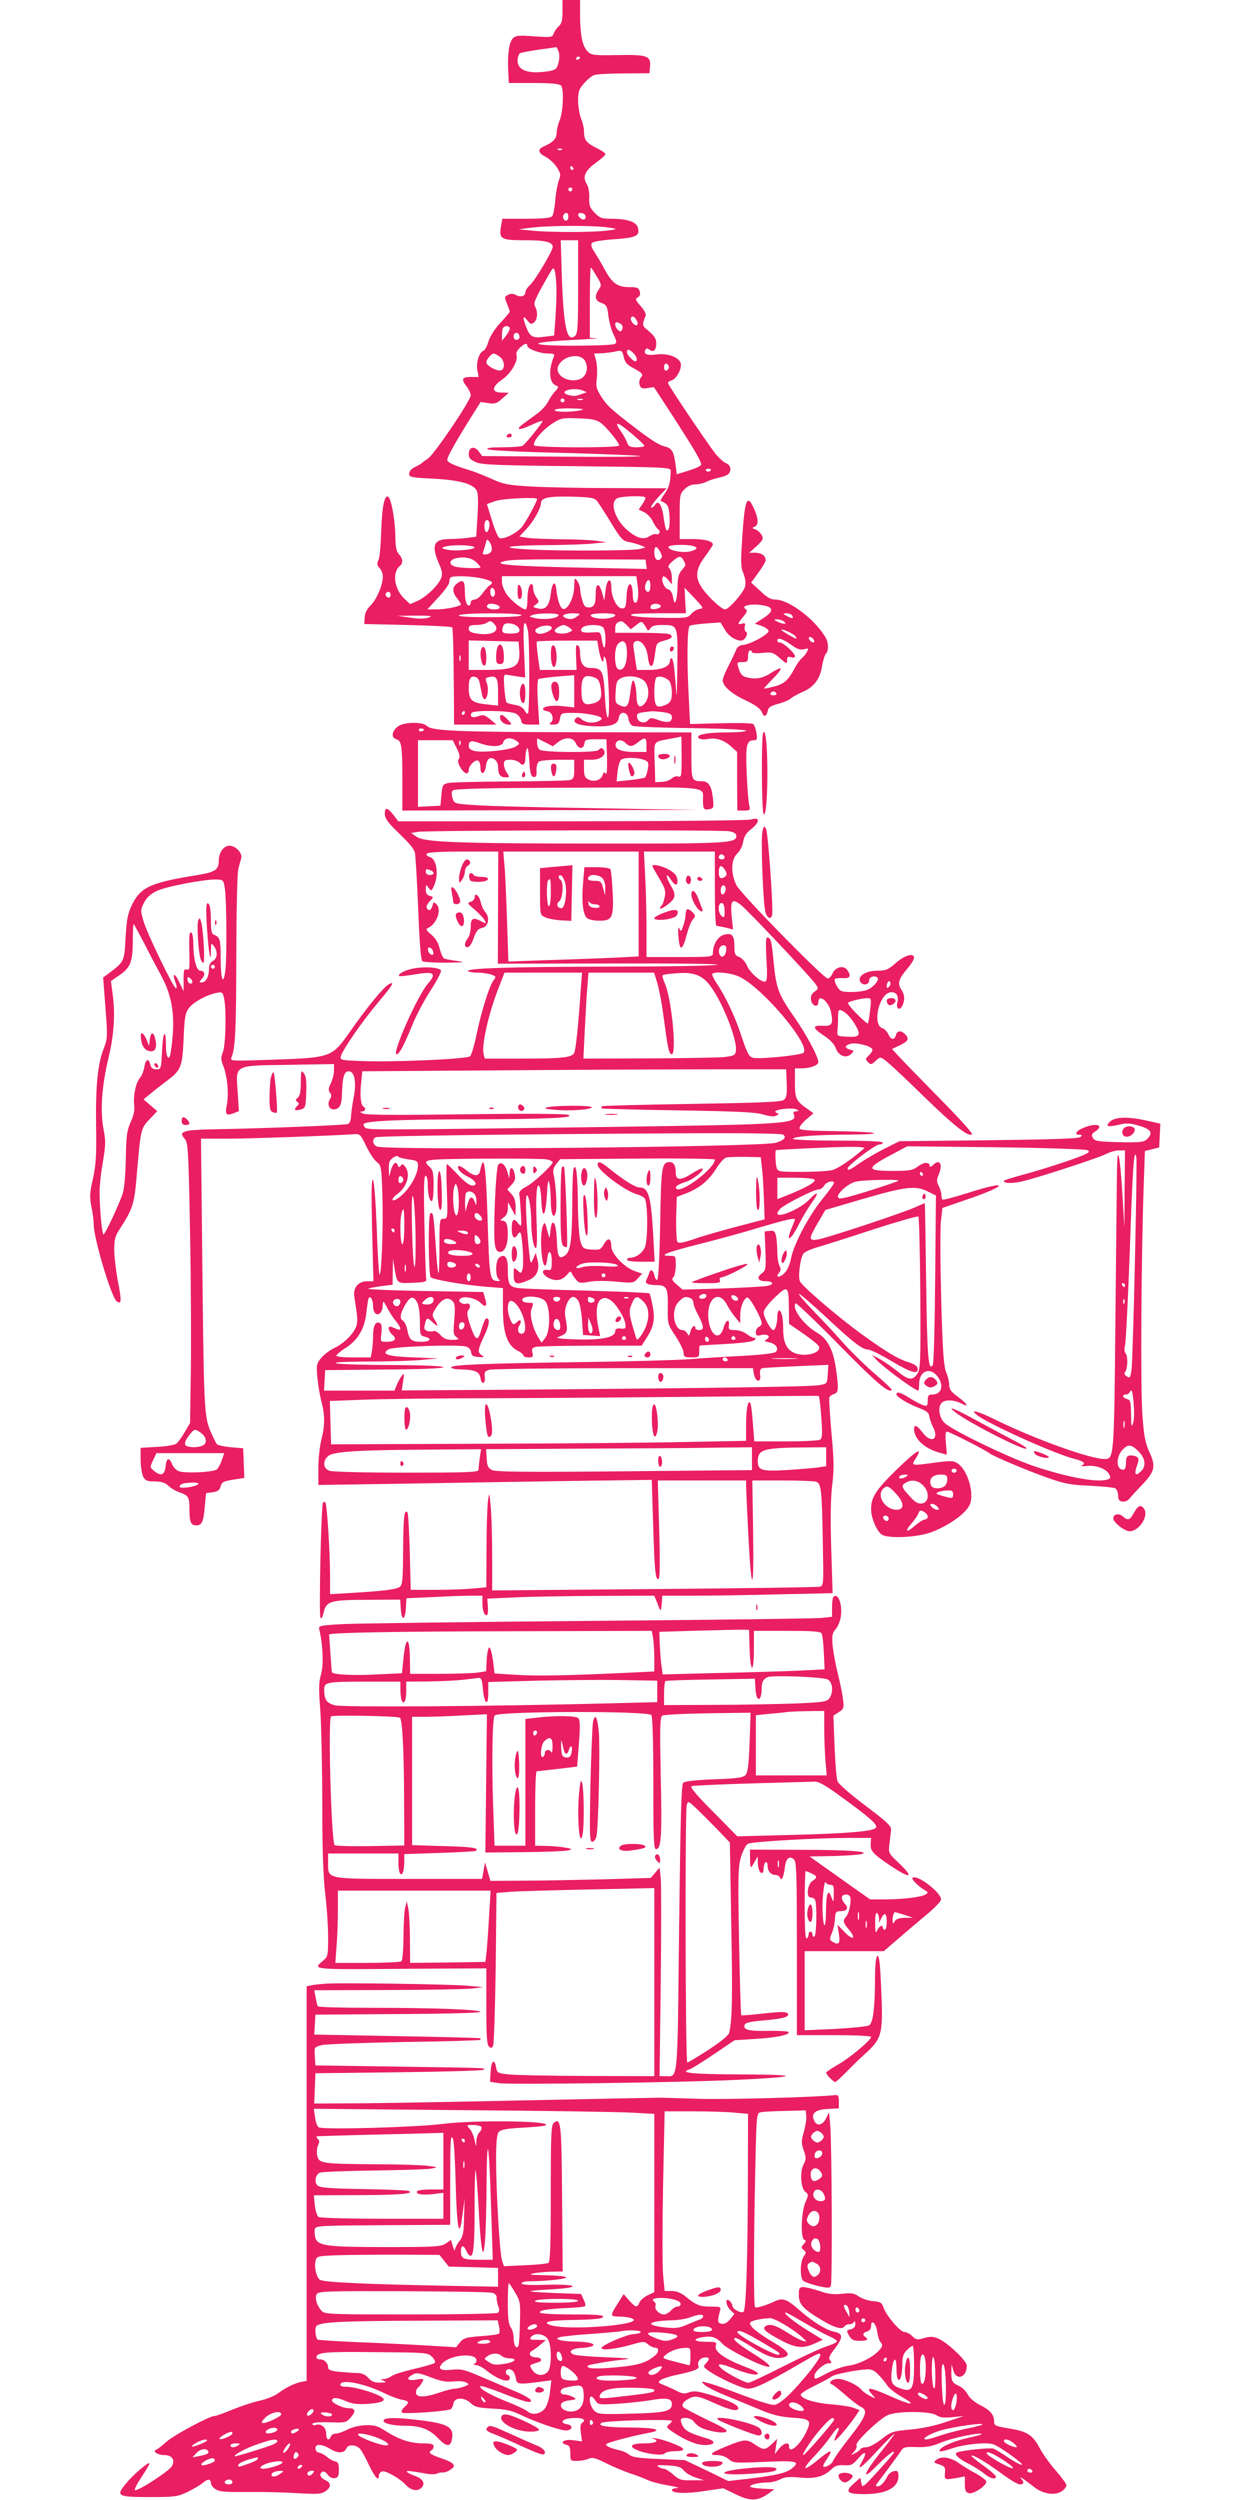
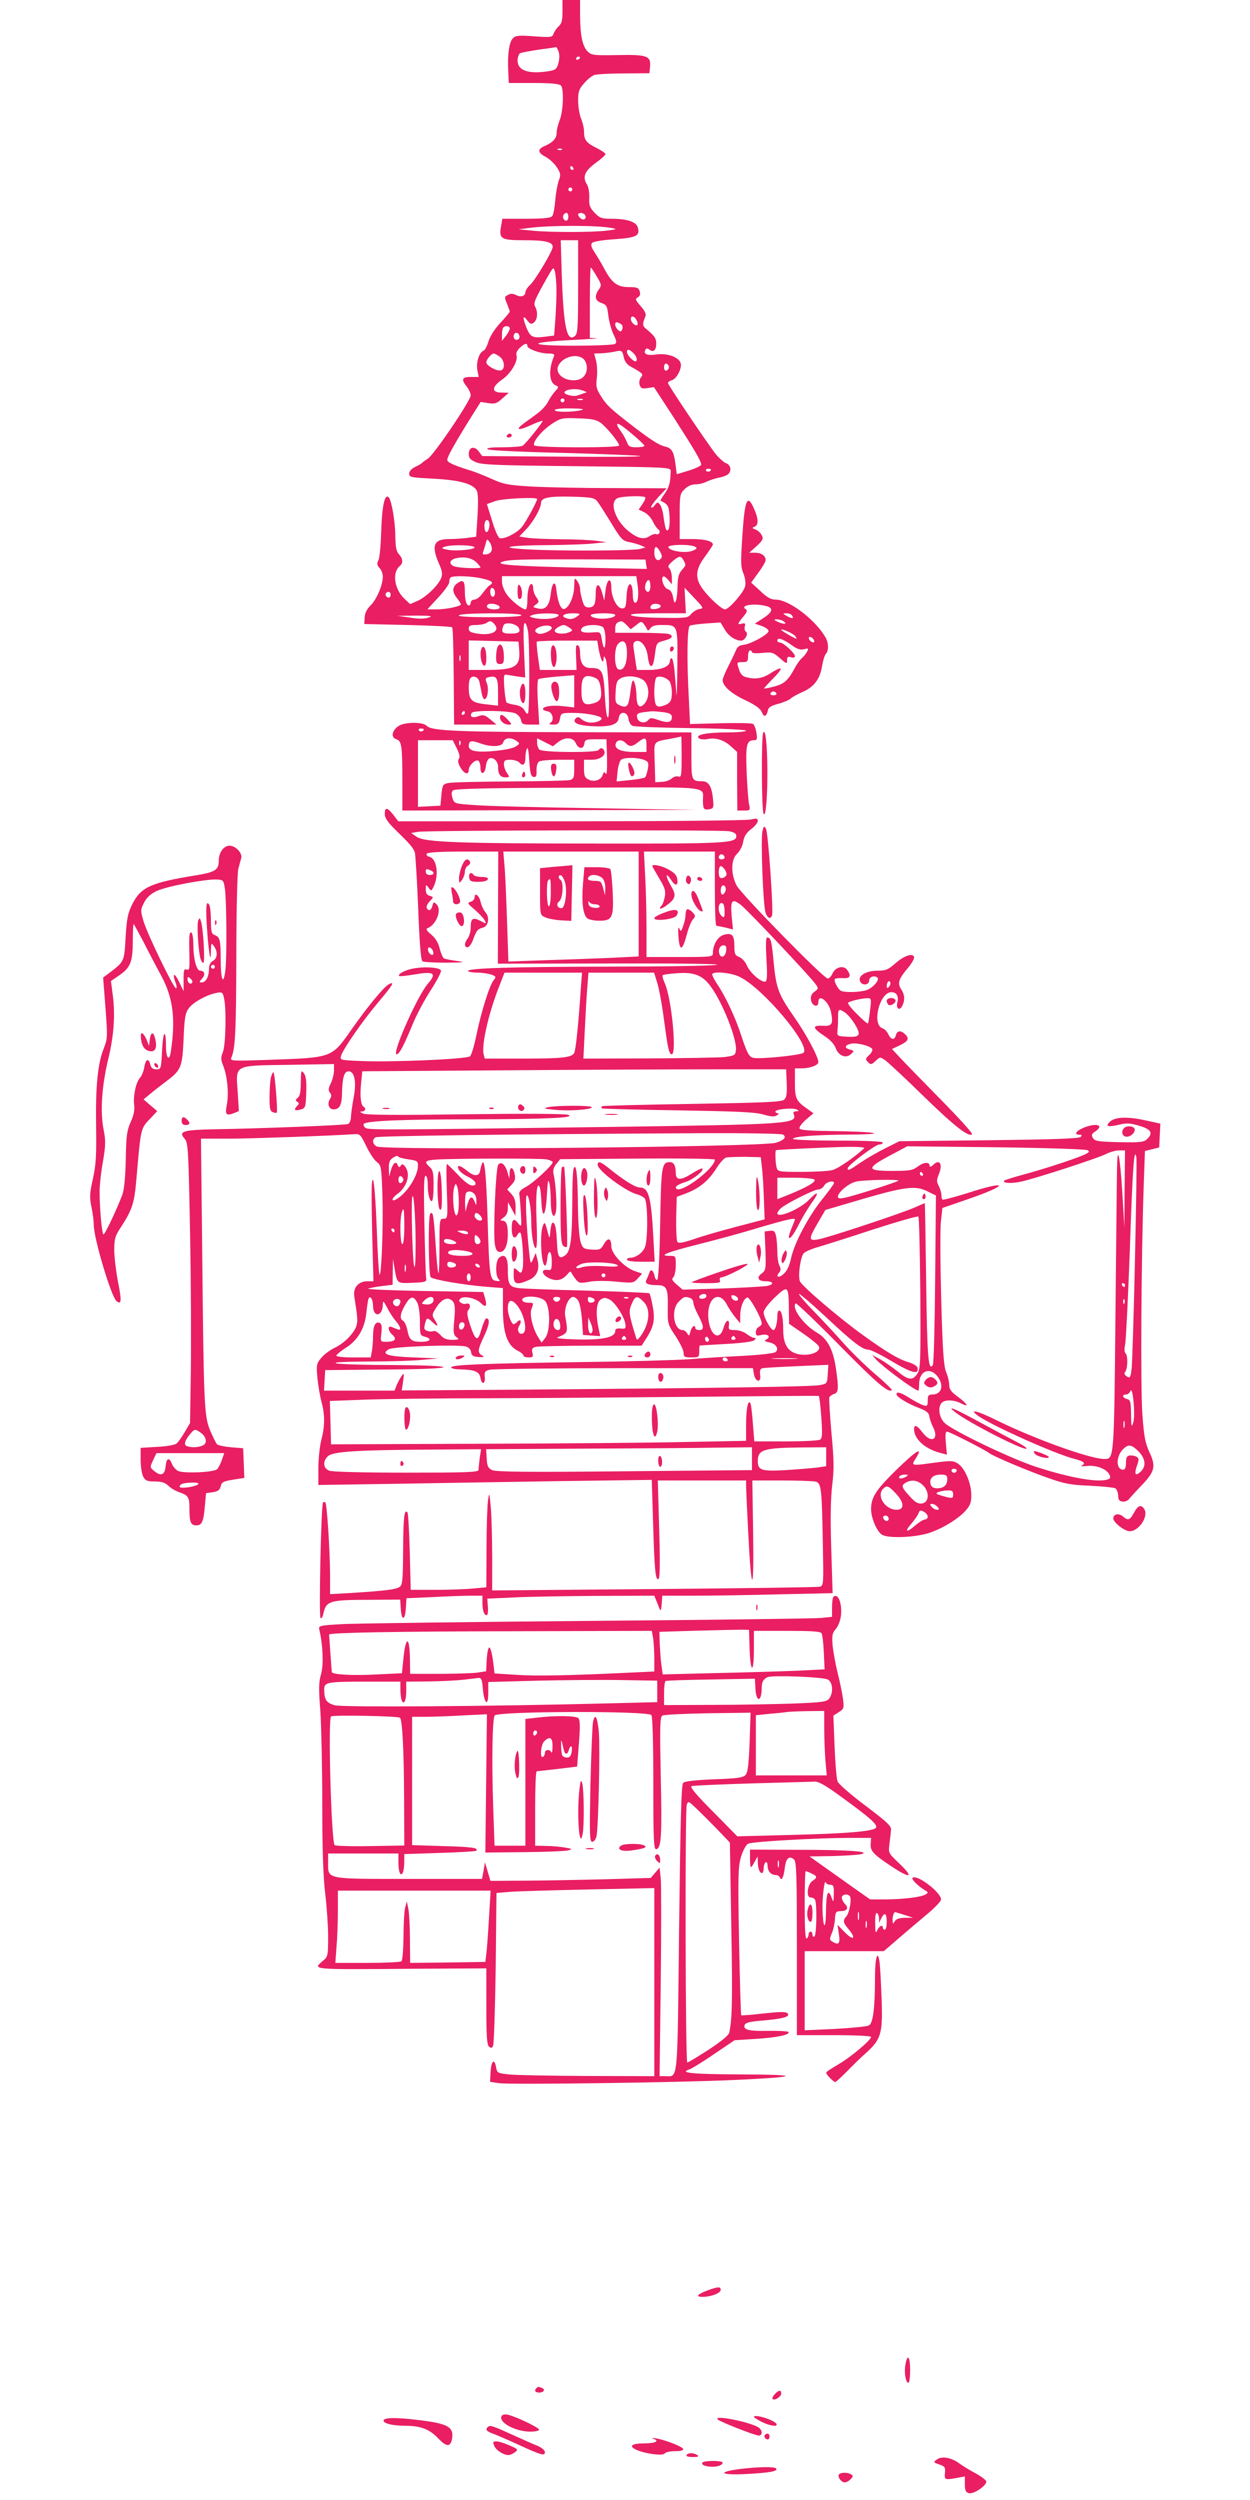
<svg xmlns="http://www.w3.org/2000/svg" version="1.0" width="640pt" height="1280pt" viewBox="0 0 640 1280" preserveAspectRatio="xMidYMid meet">
  <g transform="translate(0,1280) scale(0.1,-0.1)" fill="#e91e63" stroke="none">
    <path d="M2880 12742 c0 -46 -4 -63 -20 -77 -11 -10 -22 -27 -26 -38 -6 -18 -12 -19 -99 -13 -77 6 -95 4 -108 -9 -20 -19 -29 -81 -25 -165 l3 -65 127 0 c89 0 131 -4 140 -13 16 -16 12 -134 -7 -179 -8 -20 -15 -48 -15 -63 0 -29 -19 -49 -62 -68 -38 -16 -35 -34 7 -56 20 -11 45 -35 57 -54 19 -30 20 -39 9 -66 -6 -17 -15 -62 -18 -101 -3 -38 -10 -76 -16 -82 -7 -9 -46 -13 -132 -13 l-123 0 -7 -40 c-11 -64 0 -70 122 -70 104 0 143 -9 143 -34 0 -20 -88 -168 -115 -194 -14 -12 -25 -30 -25 -38 0 -20 -24 -28 -49 -14 -15 7 -27 8 -40 0 -19 -9 -19 -13 -5 -45 7 -19 14 -37 14 -40 0 -4 -22 -30 -48 -58 -30 -32 -53 -69 -61 -95 -7 -24 -18 -45 -26 -48 -22 -9 -38 -60 -31 -99 l7 -35 -41 0 c-45 0 -50 -12 -20 -50 11 -14 20 -34 20 -44 0 -27 -187 -303 -219 -324 -14 -9 -28 -19 -31 -23 -3 -3 -18 -12 -35 -20 -19 -9 -30 -22 -30 -34 0 -19 9 -20 125 -26 134 -7 202 -26 221 -61 7 -13 8 -58 4 -128 l-7 -108 -46 -6 c-24 -3 -66 -6 -93 -6 -80 0 -93 -34 -48 -134 13 -30 15 -46 8 -65 -15 -38 -75 -96 -120 -117 l-39 -17 -30 28 c-51 49 -63 133 -24 166 19 16 18 38 -4 62 -13 14 -17 37 -18 91 0 73 -19 185 -34 200 -20 20 -34 -44 -38 -169 -2 -71 -8 -140 -14 -152 -9 -18 -8 -27 5 -41 10 -10 17 -30 17 -44 0 -43 -31 -116 -62 -147 -20 -20 -30 -40 -31 -63 l-2 -33 222 -5 c122 -3 224 -8 228 -12 4 -3 7 -117 8 -252 l2 -246 108 0 109 0 -32 27 c-28 23 -36 25 -61 16 -29 -11 -46 -3 -34 17 9 15 195 12 225 -3 14 -7 26 -23 28 -35 3 -19 10 -22 48 -22 l45 0 -7 114 c-4 67 -3 115 3 119 5 3 48 9 96 13 l87 7 0 -83 0 -82 -54 6 c-55 7 -106 0 -106 -14 0 -5 10 -10 23 -12 26 -3 37 -46 15 -59 -9 -6 -4 -9 15 -9 23 0 29 5 34 30 5 29 7 30 67 30 61 0 132 -13 144 -25 10 -10 -20 -25 -52 -25 -16 0 -38 8 -48 17 -14 13 -21 14 -30 5 -21 -21 9 -36 80 -40 95 -5 136 7 140 42 5 38 46 34 50 -6 2 -14 11 -30 20 -34 9 -5 144 -10 300 -12 162 -2 282 -8 282 -13 0 -5 -45 -9 -99 -9 -106 0 -167 -13 -141 -31 8 -5 27 -6 43 -3 41 9 84 -5 119 -37 l32 -29 0 -150 1 -150 34 0 c31 0 33 2 27 28 -4 15 -10 89 -13 164 -6 145 -1 168 38 168 15 0 17 6 12 38 -3 20 -11 41 -17 45 -6 5 -81 6 -167 4 l-156 -4 -6 126 c-11 203 -9 369 5 377 6 4 44 9 84 12 l73 5 21 -35 c19 -34 55 -58 85 -58 19 0 39 37 24 46 -6 3 -8 15 -6 26 5 16 2 19 -14 15 -25 -7 -24 -1 7 36 19 23 22 32 12 38 -32 20 43 32 105 16 38 -10 34 -30 -15 -62 l-43 -28 35 -12 c19 -7 35 -18 35 -26 0 -17 -93 -68 -130 -71 -19 -2 -31 -10 -37 -28 -6 -14 -23 -50 -39 -81 -16 -31 -29 -63 -29 -71 0 -30 43 -69 116 -103 54 -26 77 -43 85 -62 10 -28 24 -22 31 11 2 14 17 23 51 32 27 7 56 19 65 27 9 9 38 24 63 35 57 25 88 66 98 132 5 28 13 56 20 63 14 14 14 56 -2 83 -54 93 -188 194 -256 194 -24 0 -44 11 -78 44 l-47 43 37 51 c20 27 37 56 37 64 0 23 -22 38 -54 38 l-30 0 38 34 c32 30 36 38 26 56 -6 12 -21 25 -32 29 -18 7 -19 8 -5 14 22 8 21 42 -4 96 -33 74 -46 43 -58 -141 -9 -135 -9 -161 5 -193 9 -23 13 -49 9 -67 -7 -31 -83 -118 -103 -118 -17 0 -81 59 -114 104 -41 57 -38 100 12 167 22 30 40 57 40 61 0 17 -42 28 -104 28 l-66 0 0 115 c0 110 1 117 25 140 15 16 36 25 55 25 17 0 43 6 58 14 15 7 42 16 61 20 19 3 40 11 48 17 21 18 15 49 -11 58 -12 5 -36 27 -53 48 -49 64 -243 352 -243 362 0 5 9 11 19 14 25 6 54 62 46 88 -10 31 -69 52 -125 44 -48 -7 -68 3 -55 25 5 8 11 7 20 0 20 -17 35 -3 35 31 0 27 -9 40 -55 78 -16 13 -16 25 0 62 4 11 -4 29 -25 52 -27 31 -29 37 -14 45 11 6 14 16 9 31 -5 18 -14 21 -54 21 -60 0 -87 20 -126 92 -15 29 -39 68 -51 87 -17 25 -20 38 -13 47 6 7 53 15 114 19 113 8 132 17 121 59 -7 30 -54 46 -137 46 -49 0 -59 4 -85 31 -24 26 -29 38 -27 77 1 28 -4 56 -13 70 -23 36 -9 68 46 108 28 20 50 40 50 45 0 5 -22 20 -49 33 -51 26 -61 40 -61 86 0 15 -7 44 -15 63 -8 20 -15 61 -15 91 0 47 4 60 31 90 16 19 40 38 52 42 12 4 81 8 152 8 l130 1 3 31 c6 58 -13 65 -164 62 -124 -2 -135 -1 -155 18 -27 28 -38 81 -39 182 l0 82 -45 0 -45 0 0 -58z m-20 -206 c5 -15 5 -38 -1 -59 -8 -30 -14 -35 -47 -41 -105 -17 -162 2 -162 54 0 16 6 32 12 37 7 4 51 12 98 19 47 6 86 12 88 13 1 0 7 -10 12 -23z m110 -30 c0 -3 -4 -8 -10 -11 -5 -3 -10 -1 -10 4 0 6 5 11 10 11 6 0 10 -2 10 -4z m-93 -472 c-3 -3 -12 -4 -19 -1 -8 3 -5 6 6 6 11 1 17 -2 13 -5z m58 -94 c3 -5 1 -10 -4 -10 -6 0 -11 5 -11 10 0 6 2 10 4 10 3 0 8 -4 11 -10z m-5 -110 c0 -5 -4 -10 -10 -10 -5 0 -10 5 -10 10 0 6 5 10 10 10 6 0 10 -4 10 -10z m-20 -140 c0 -21 -15 -27 -25 -10 -7 12 2 30 16 30 5 0 9 -9 9 -20z m85 10 c11 -17 -5 -32 -21 -19 -8 6 -14 15 -14 20 0 12 27 11 35 -1z m135 -67 c32 -6 31 -7 -25 -14 -76 -9 -288 -9 -380 0 l-70 7 55 7 c106 14 344 14 420 0z m-170 -302 c0 -203 -2 -240 -16 -251 -42 -35 -59 46 -68 323 l-5 167 44 0 45 0 0 -239z m-111 -7 c1 -33 -2 -102 -5 -151 l-7 -91 -47 -6 c-62 -8 -75 -2 -94 45 -21 53 -20 70 3 39 16 -20 21 -22 35 -11 18 15 21 53 6 81 -10 18 -3 35 68 160 25 43 26 44 33 20 4 -14 7 -52 8 -86z m206 61 c25 -41 26 -46 11 -67 -24 -34 -20 -58 13 -69 27 -10 30 -16 36 -67 4 -31 16 -75 27 -96 15 -31 17 -41 6 -47 -7 -5 -101 -9 -207 -9 -240 0 -248 17 -15 29 87 4 144 9 127 10 l-33 1 0 180 c0 99 2 180 5 180 2 0 16 -20 30 -45z m204 -224 c6 -10 7 -21 4 -25 -9 -8 -33 14 -33 30 0 20 18 17 29 -5z m-80 -20 c8 -5 11 -16 7 -26 -5 -14 -9 -15 -21 -5 -16 13 -21 40 -7 40 4 0 13 -4 21 -9z m-569 -23 c0 -7 -9 -24 -20 -38 l-20 -25 0 31 c0 17 3 34 7 37 11 12 33 8 33 -5z m50 -44 c0 -8 -7 -14 -15 -14 -15 0 -21 21 -9 33 10 9 24 -2 24 -19z m40 -45 c0 -15 64 -39 106 -39 30 0 35 -3 29 -17 -28 -71 -23 -134 12 -147 14 -6 14 -9 -4 -29 -12 -12 -28 -36 -37 -54 -9 -18 -32 -43 -51 -57 -19 -15 -52 -38 -72 -53 -48 -35 -30 -40 37 -9 30 14 56 23 58 21 4 -4 -85 -116 -102 -127 -6 -4 -51 -8 -101 -8 -59 0 -86 -3 -79 -10 6 -6 165 -14 393 -19 211 -6 386 -13 390 -16 3 -4 -178 -5 -402 -3 l-408 3 -18 24 c-23 30 -51 22 -51 -14 0 -21 8 -29 38 -42 31 -13 111 -16 517 -20 463 -5 480 -6 479 -24 -2 -63 -7 -80 -29 -114 -15 -20 -25 -38 -23 -39 38 -17 43 -26 46 -81 2 -32 -1 -62 -7 -68 -10 -10 -15 4 -25 76 -3 22 -11 46 -17 54 -11 13 -14 13 -26 -3 -7 -10 -15 -15 -19 -12 -3 4 13 27 36 52 l43 46 -279 1 c-154 0 -340 4 -414 8 -119 7 -143 12 -200 38 -36 16 -83 35 -105 42 -91 28 -125 43 -125 57 0 15 40 87 125 223 l46 73 39 -6 c34 -5 44 -2 72 24 l33 29 -37 1 c-54 0 -51 30 6 69 44 31 81 96 70 125 -3 8 5 23 17 35 25 23 39 27 39 10z m494 -59 c4 -20 16 -37 37 -48 60 -33 65 -38 50 -55 -7 -10 -10 -25 -6 -38 6 -18 13 -20 40 -16 l33 5 105 -161 c106 -165 137 -218 137 -236 0 -6 -28 -19 -62 -30 l-63 -19 -7 55 c-9 64 -19 79 -57 88 -28 6 -78 39 -172 112 -107 83 -123 99 -151 143 -25 40 -28 51 -22 96 3 28 1 67 -4 87 l-10 37 36 1 c20 1 51 5 67 8 38 9 41 8 49 -29z m48 23 c18 -16 25 -43 11 -43 -12 0 -43 33 -43 47 0 17 10 17 32 -4z m-684 -19 c25 -17 30 -62 8 -70 -19 -7 -76 23 -76 41 0 14 26 45 38 45 4 0 18 -7 30 -16z m439 -25 c20 -41 0 -87 -40 -94 -64 -12 -120 32 -97 75 28 52 116 64 137 19z m428 -29 c0 -7 -6 -15 -12 -17 -8 -3 -13 4 -13 17 0 13 5 20 13 18 6 -3 12 -11 12 -18z m-440 -120 l20 -8 -20 -7 c-11 -4 -26 -9 -33 -11 -18 -5 -62 6 -62 16 0 17 62 24 95 10z m-95 -50 c0 -5 -4 -10 -10 -10 -5 0 -10 5 -10 10 0 6 5 10 10 10 6 0 10 -4 10 -10z m93 3 c-7 -2 -19 -2 -25 0 -7 3 -2 5 12 5 14 0 19 -2 13 -5z m-8 -53 c-45 -11 -135 -11 -135 0 0 6 33 10 83 9 59 -1 74 -4 52 -9z m102 -66 c30 -23 93 -100 93 -115 0 -13 -427 -12 -435 1 -10 17 42 79 94 112 43 28 51 29 133 26 69 -2 92 -7 115 -24z m164 -60 c32 -27 58 -52 58 -56 1 -5 -17 -8 -39 -8 -35 0 -42 4 -50 26 -6 15 -19 39 -30 54 -42 59 -18 52 61 -16z m399 -178 c0 -11 -19 -15 -25 -6 -3 5 1 10 9 10 9 0 16 -2 16 -4z m-581 -164 c9 -12 41 -62 71 -111 49 -81 59 -91 90 -96 19 -4 46 -11 60 -17 l25 -11 -30 -8 c-40 -9 -409 -11 -570 -2 -167 9 -108 21 110 22 83 1 182 4 220 8 l70 7 -50 7 c-27 4 -111 8 -185 8 -74 1 -152 4 -173 8 l-38 6 34 36 c37 38 77 109 77 136 0 27 41 35 159 32 103 -3 115 -6 130 -25z m244 22 c4 -4 -3 -19 -14 -35 l-19 -28 27 -13 c16 -7 36 -28 45 -47 9 -19 22 -38 29 -42 6 -3 8 -12 5 -18 -4 -6 -11 -9 -16 -6 -5 3 -20 -1 -34 -10 -30 -20 -62 -12 -110 27 -68 56 -98 150 -53 168 25 10 131 13 140 4z m-553 -9 c0 -12 -54 -112 -77 -142 -25 -32 -93 -66 -115 -58 -8 3 -25 43 -39 90 l-26 84 41 15 c39 14 216 22 216 11z m-246 -148 c-3 -15 -10 -24 -15 -21 -11 6 -12 48 -2 58 13 12 24 -11 17 -37z m14 -112 c-2 -12 -12 -21 -27 -23 -19 -3 -22 0 -17 13 3 9 9 28 13 43 6 24 7 24 20 6 8 -10 12 -28 11 -39z m-93 16 c29 -12 -84 -25 -132 -16 -32 6 -35 9 -18 15 26 11 124 11 150 1z m1135 -1 c11 -7 8 -11 -15 -20 -35 -14 -116 -2 -123 18 -5 15 114 17 138 2z m-180 -25 c10 -18 11 -28 3 -36 -17 -17 -33 -1 -33 32 0 36 12 37 30 4z m-940 -55 c11 -11 20 -22 20 -25 0 -7 -101 -4 -130 4 -34 10 -31 34 5 43 43 9 81 2 105 -22z m1060 11 c13 -25 13 -24 -10 -51 -15 -17 -20 -38 -21 -79 0 -31 -4 -65 -8 -76 -7 -16 -9 -14 -15 17 -4 23 -13 38 -26 41 -20 5 -38 52 -25 65 4 4 15 -4 26 -17 l19 -23 0 34 c0 19 -6 40 -12 47 -11 10 -7 17 15 37 34 29 43 30 57 5z m-192 -20 l4 -24 -350 7 c-327 7 -430 15 -392 29 29 12 97 14 415 13 l320 -1 3 -24z m-839 -73 c52 -12 61 -21 38 -35 -7 -4 -23 -23 -36 -40 -12 -18 -31 -33 -42 -33 -10 0 -19 -7 -19 -15 0 -8 -4 -15 -9 -15 -13 0 -21 27 -21 75 0 51 -9 60 -38 39 -27 -19 -28 -44 -2 -77 11 -14 20 -28 20 -31 0 -10 -75 -26 -124 -26 l-48 0 56 61 c31 33 56 68 56 78 0 10 3 21 7 24 10 11 107 8 162 -5z m796 -37 c7 -53 0 -95 -16 -86 -5 4 -9 19 -9 35 0 80 -28 78 -32 -2 -3 -55 -5 -63 -23 -63 -26 0 -55 57 -55 108 0 57 -24 42 -30 -19 l-6 -49 -12 43 c-15 51 -32 47 -32 -8 0 -53 -8 -70 -36 -70 -18 0 -25 8 -33 38 -6 20 -11 46 -11 58 0 11 -7 29 -15 40 -13 18 -14 16 -15 -26 0 -52 -27 -114 -52 -118 -17 -3 -33 37 -40 103 -5 47 -22 31 -28 -25 -7 -62 -27 -85 -67 -75 -26 6 -27 7 -9 20 17 13 17 15 2 37 -9 12 -16 33 -16 45 0 13 -4 23 -9 23 -12 0 -21 -37 -21 -87 0 -24 -4 -43 -9 -43 -18 0 -77 47 -98 79 -13 19 -23 47 -23 62 l0 29 344 0 344 0 7 -49z m65 -1 c0 -30 -13 -40 -25 -20 -8 13 4 50 16 50 5 0 9 -13 9 -30z m-798 -22 c7 -18 -2 -39 -13 -32 -12 7 -12 44 0 44 5 0 11 -6 13 -12z m1049 -96 c-13 -2 -32 -14 -42 -25 -16 -21 -25 -22 -152 -20 -75 0 -144 6 -154 12 -13 8 21 10 130 11 l149 0 -4 66 -3 65 50 -53 c48 -51 49 -53 26 -56z m-1581 73 c0 -8 -4 -15 -9 -15 -13 0 -22 16 -14 24 11 11 23 6 23 -9z m558 -62 c2 -9 -7 -13 -27 -13 -30 0 -46 11 -34 24 11 11 56 2 61 -11z m825 2 c-3 -13 -53 -20 -53 -7 0 15 13 23 35 20 11 -2 19 -7 18 -13z m-713 -45 c0 -6 -62 -10 -167 -10 -112 0 -163 4 -153 10 20 13 320 13 320 0z m190 1 c0 -18 -81 -27 -129 -14 -23 6 -23 7 -5 14 27 11 134 11 134 0z m96 -6 c-21 -16 -36 -18 -60 -9 -28 11 -6 24 37 24 39 -1 41 -2 23 -15z m194 6 c0 -14 -57 -24 -96 -16 -19 3 -32 10 -29 16 8 12 125 12 125 0z m905 -2 c11 -17 2 -18 -25 -4 -24 14 -24 14 -3 15 12 0 25 -5 28 -11z m-1861 -11 c-21 -7 -53 -7 -95 0 l-64 9 95 1 c77 0 89 -2 64 -10z m1816 -18 c24 -15 7 -19 -25 -5 -23 10 -25 14 -10 14 11 0 27 -3 35 -9z m-1482 -12 c37 -37 -6 -64 -84 -52 -34 5 -44 11 -44 25 0 15 7 19 38 19 20 0 44 5 52 10 19 13 24 12 38 -2z m681 -9 l20 -21 28 21 c25 21 28 21 40 5 7 -9 14 -22 17 -28 3 -7 9 -4 16 7 8 12 24 17 56 17 86 0 84 5 82 -208 -1 -103 -3 -169 -5 -147 -1 22 -5 73 -9 113 -3 39 -10 72 -15 72 -5 0 -9 -6 -9 -14 0 -28 -42 -46 -107 -46 l-62 0 -6 35 c-3 19 -7 51 -10 70 -5 27 -2 37 10 42 27 10 57 -29 62 -81 3 -25 10 -46 15 -46 11 0 15 12 23 72 6 45 8 48 46 58 41 11 50 24 23 34 -9 3 -74 6 -145 6 l-129 0 0 24 c0 22 10 33 32 35 4 1 16 -9 27 -20z m-555 -11 c14 -23 3 -32 -39 -32 -42 0 -49 6 -40 34 5 17 13 20 37 18 17 -2 36 -11 42 -20z m50 -24 c8 -62 8 -409 -1 -417 -3 -4 -11 3 -17 15 -8 15 -24 25 -49 29 -20 3 -40 9 -43 12 -4 3 -9 38 -12 76 -4 64 -3 70 14 66 11 -2 36 -6 56 -9 l37 -5 -6 140 c-4 91 -3 139 4 139 6 0 13 -21 17 -46z m121 21 c-1 -15 -51 -36 -69 -29 -23 9 -20 23 7 34 27 11 62 9 62 -5z m91 1 c18 -14 18 -15 -7 -25 -28 -10 -69 -5 -69 10 0 9 30 28 46 29 5 0 19 -6 30 -14z m172 2 c7 -7 12 -34 12 -62 0 -56 -10 -55 -19 1 -6 38 -7 38 -48 35 -51 -4 -69 4 -52 24 14 17 90 19 107 2z m983 -44 c6 -8 9 -14 6 -14 -8 0 -77 41 -77 45 0 9 60 -18 71 -31z m97 -23 c3 -8 -1 -12 -9 -9 -7 2 -15 10 -17 17 -3 8 1 12 9 9 7 -2 15 -10 17 -17z m-119 -21 c31 -23 48 -29 67 -24 24 6 25 5 16 -13 -6 -11 -18 -26 -27 -33 -9 -8 -25 -30 -35 -49 -34 -64 -55 -83 -106 -96 -27 -7 -50 -12 -52 -10 -1 1 19 23 44 49 26 25 44 49 41 53 -4 3 -26 -7 -49 -22 -43 -29 -79 -35 -129 -22 -18 5 -29 17 -36 42 -11 34 -11 35 18 35 26 0 29 4 29 30 0 17 5 30 10 30 6 0 10 -4 10 -9 0 -6 23 -7 53 -4 50 5 56 3 90 -27 35 -30 37 -31 37 -10 0 17 4 20 20 15 12 -4 20 -2 20 5 0 16 -59 70 -76 70 -8 0 -14 5 -14 10 0 18 26 10 69 -20z m-1391 -24 c8 -90 -18 -106 -170 -106 l-88 0 0 75 0 76 128 -3 127 -3 3 -39z m407 2 c9 -52 24 -84 25 -53 1 17 2 18 10 4 14 -24 25 -295 13 -302 -6 -4 -12 37 -16 111 -7 130 -14 142 -74 142 -37 0 -53 25 -53 80 0 16 -4 32 -10 35 -12 7 -13 -3 -10 -72 l2 -53 -94 0 -94 0 -10 70 c-5 39 -8 73 -5 75 2 3 73 5 157 5 l152 0 7 -42z m145 -22 c0 -58 -18 -93 -44 -83 -22 9 -23 109 -1 131 28 27 45 9 45 -48z m-853 -38 c-3 -7 -5 -2 -5 12 0 14 2 19 5 13 2 -7 2 -19 0 -25z m97 -106 c2 -10 7 -34 11 -54 3 -21 10 -38 15 -38 16 0 24 52 13 81 -9 22 -8 28 6 31 43 11 51 0 51 -74 l0 -71 -62 7 c-75 8 -88 22 -88 87 0 47 11 61 37 52 7 -3 14 -12 17 -21z m590 19 c20 -8 26 -19 32 -56 7 -52 -2 -68 -46 -78 -41 -10 -53 5 -53 68 0 71 15 85 67 66z m258 -21 c23 -29 23 -82 0 -110 -25 -31 -42 -18 -43 33 -1 53 -14 98 -22 77 -3 -8 -8 -37 -11 -65 -8 -61 -17 -72 -51 -57 -24 11 -26 16 -23 69 3 50 6 59 28 71 35 18 101 8 122 -18z m126 2 c6 -9 12 -35 12 -58 0 -44 -9 -57 -49 -69 -16 -5 -26 -3 -32 6 -14 22 -11 137 4 142 18 8 50 -3 65 -21z m547 -62 c3 -5 -3 -10 -15 -10 -12 0 -18 5 -15 10 3 6 10 10 15 10 5 0 12 -4 15 -10z m-1595 -100 c0 -5 -5 -10 -11 -10 -5 0 -7 5 -4 10 3 6 8 10 11 10 2 0 4 -4 4 -10z m1014 4 c36 -5 46 -11 46 -26 0 -27 -21 -31 -68 -15 -36 13 -43 13 -53 0 -18 -21 -53 -12 -57 14 -3 18 3 22 30 26 18 2 38 5 44 5 6 1 32 -1 58 -4z" />
    <path d="M2595 10570 c-3 -5 1 -10 9 -10 9 0 16 5 16 10 0 6 -4 10 -9 10 -6 0 -13 -4 -16 -10z" />
    <path d="M2650 9771 c0 -30 4 -41 13 -38 14 5 13 55 -3 71 -7 7 -10 -3 -10 -33z" />
    <path d="M3430 9474 c0 -8 5 -12 10 -9 6 3 10 10 10 16 0 5 -4 9 -10 9 -5 0 -10 -7 -10 -16z" />
    <path d="M2664 9275 c-7 -30 2 -75 16 -75 6 0 10 23 10 50 0 53 -15 67 -26 25z" />
    <path d="M2546 9484 c-3 -9 -6 -31 -6 -50 0 -27 4 -34 20 -34 16 0 20 7 20 34 0 39 -8 66 -20 66 -4 0 -11 -7 -14 -16z" />
    <path d="M2464 9477 c-9 -24 0 -80 14 -85 8 -2 12 10 12 42 0 45 -15 70 -26 43z" />
    <path d="M2827 9493 c-10 -9 -8 -85 2 -101 7 -11 10 -10 15 3 14 38 1 117 -17 98z" />
    <path d="M2824 9295 c-7 -17 14 -85 26 -85 11 0 16 36 11 73 -3 29 -28 37 -37 12z" />
    <path d="M2560 9127 c0 -19 21 -37 44 -37 18 0 18 1 -4 25 -26 28 -40 32 -40 12z" />
    <path d="M2065 9093 c-49 -12 -74 -66 -36 -78 27 -8 31 -32 31 -207 l0 -158 753 2 752 1 -515 9 c-283 4 -562 11 -619 16 -103 7 -105 7 -114 35 -6 20 -6 32 2 40 9 9 179 13 639 14 701 3 640 10 641 -68 1 -43 5 -47 34 -42 21 4 22 8 17 58 -7 61 -23 85 -55 85 -54 0 -55 4 -55 131 l0 119 -552 1 c-635 1 -777 6 -802 32 -17 17 -74 21 -121 10z m105 -27 c0 -11 -19 -15 -25 -6 -3 5 1 10 9 10 9 0 16 -2 16 -4z m1320 -142 c0 -94 -2 -105 -16 -100 -10 4 -25 -1 -35 -10 -10 -9 -33 -17 -51 -17 l-33 -2 -3 102 c-3 115 -12 103 88 122 25 5 46 9 48 10 1 1 2 -47 2 -105z m-845 82 c18 -13 17 -14 -6 -29 -28 -17 -164 -32 -209 -22 -20 4 -30 13 -30 25 0 27 12 31 56 15 60 -22 115 -19 121 5 6 23 40 27 68 6z m212 -6 c36 28 77 26 91 -5 14 -31 40 -33 44 -2 3 20 9 22 58 22 l55 0 3 -95 c1 -59 -1 -90 -7 -81 -7 11 -10 9 -16 -8 -8 -26 -46 -37 -74 -21 -17 8 -21 20 -21 55 l0 45 39 0 c43 0 74 22 65 45 -7 17 -20 19 -29 5 -9 -15 -288 -13 -303 2 -7 7 -12 22 -12 35 l0 23 40 -20 41 -21 26 21z m453 -15 l0 -35 -63 0 c-69 0 -104 16 -94 44 8 20 31 21 51 1 20 -20 33 -19 63 5 36 28 43 25 43 -15z m-971 -17 c14 -28 17 -46 10 -54 -6 -8 -4 -22 8 -43 20 -34 43 -41 43 -13 0 23 35 56 49 47 6 -3 11 -20 11 -36 0 -41 24 -33 28 10 2 18 10 35 18 38 20 8 44 -15 44 -42 0 -39 11 -55 37 -55 23 0 23 1 9 22 -9 12 -16 33 -16 45 0 19 5 23 34 23 18 0 39 -7 46 -15 17 -20 30 -10 30 25 0 15 3 37 8 47 4 11 9 -12 12 -62 4 -64 8 -80 22 -83 13 -2 16 5 15 33 -1 22 5 40 13 46 8 5 52 9 98 9 l82 0 0 -49 c0 -42 -3 -49 -22 -55 -13 -3 -151 -6 -308 -7 -157 -1 -298 -4 -315 -8 -28 -6 -30 -10 -35 -61 l-5 -55 -57 -3 -58 -3 0 171 0 170 89 0 89 0 21 -42z m18 20 c-3 -8 -6 -5 -6 6 -1 11 2 17 5 13 3 -3 4 -12 1 -19z m939 -78 c24 -9 26 -14 21 -47 -4 -20 -10 -39 -14 -43 -4 -4 -39 -10 -77 -14 l-69 -7 5 52 c3 28 12 55 19 60 19 12 82 11 115 -1z" />
-     <path d="M3370 8931 c0 -16 19 -23 40 -16 30 10 24 25 -10 25 -16 0 -30 -4 -30 -9z" />
    <path d="M3452 8910 c0 -19 2 -27 5 -17 2 9 2 25 0 35 -3 9 -5 1 -5 -18z" />
    <path d="M2822 8858 c2 -18 8 -33 13 -33 6 0 11 15 13 33 3 24 -1 32 -13 32 -12 0 -16 -8 -13 -32z" />
    <path d="M2676 8841 c-4 -7 -5 -15 -2 -18 9 -9 19 4 14 18 -4 11 -6 11 -12 0z" />
    <path d="M3218 8894 c-3 -5 -1 -24 4 -43 7 -25 12 -31 21 -22 8 8 7 19 -4 43 -9 17 -18 27 -21 22z" />
    <path d="M3907 9047 c-9 -25 -8 -386 2 -412 11 -28 21 83 20 224 -1 133 -10 216 -22 188z" />
    <path d="M1970 8633 c0 -21 15 -43 57 -84 72 -70 88 -89 97 -113 3 -10 11 -139 17 -285 7 -184 14 -268 22 -273 7 -4 62 -7 122 -7 93 1 102 3 54 9 -31 4 -61 10 -66 13 -6 4 -16 27 -22 51 -7 30 -22 53 -43 71 -22 18 -29 28 -20 32 46 18 75 94 48 122 -15 15 -17 14 -22 -7 -7 -24 -19 -29 -29 -11 -4 6 3 21 14 33 22 23 22 23 2 29 -15 4 -21 13 -21 33 0 26 1 27 14 9 13 -18 14 -18 24 1 31 59 20 147 -19 157 -12 3 -18 10 -14 16 4 7 69 11 186 11 l180 0 -1 -287 -1 -287 583 1 c343 1 564 -2 538 -7 -25 -5 -265 -9 -535 -9 -512 -1 -748 -8 -739 -23 3 -4 25 -8 49 -8 24 0 56 -5 71 -10 24 -9 25 -12 12 -28 -21 -24 -64 -162 -88 -278 -11 -54 -26 -105 -33 -112 -15 -15 -414 -32 -570 -24 -94 4 -97 5 -91 26 11 35 108 176 188 271 79 94 90 113 56 95 -26 -14 -112 -119 -193 -235 -99 -141 -96 -140 -411 -151 -203 -7 -209 -7 -201 12 20 47 24 135 25 519 0 226 5 426 10 445 5 19 11 44 15 55 8 26 -28 65 -60 65 -30 0 -55 -35 -55 -77 0 -46 -18 -58 -107 -73 -242 -39 -291 -61 -336 -150 -23 -47 -28 -73 -34 -170 -7 -125 -6 -123 -88 -185 l-27 -20 12 -155 c11 -148 11 -157 -8 -206 -32 -79 -43 -197 -40 -397 2 -151 0 -197 -16 -271 -17 -75 -18 -96 -8 -145 7 -32 12 -73 12 -92 0 -69 89 -367 116 -390 26 -22 28 0 8 99 -10 53 -19 126 -19 162 0 56 4 72 33 115 60 93 70 123 81 255 23 263 20 250 75 308 l31 33 -35 30 -35 30 35 29 c19 16 55 44 79 62 79 59 84 72 91 217 4 109 9 135 26 158 22 31 91 69 141 79 29 6 33 4 39 -22 14 -51 10 -246 -5 -281 -11 -28 -11 -38 2 -70 21 -54 29 -140 19 -196 -11 -54 -5 -61 34 -47 l27 11 -6 98 c-10 142 -23 135 264 139 l229 4 0 -32 c0 -18 -7 -47 -16 -66 -13 -26 -14 -37 -5 -48 9 -11 9 -19 0 -34 -15 -24 -5 -52 19 -52 30 0 42 21 43 80 2 84 11 115 34 115 30 0 41 -53 26 -133 -7 -37 -13 -81 -14 -99 0 -18 -7 -35 -15 -38 -16 -6 -444 -23 -689 -27 -156 -3 -181 -11 -148 -48 18 -20 20 -51 28 -478 5 -251 6 -574 4 -718 l-4 -260 -27 -46 c-15 -26 -34 -52 -42 -59 -9 -7 -53 -15 -100 -17 l-84 -5 0 -61 c0 -33 6 -72 13 -86 11 -21 20 -25 59 -25 34 0 53 -6 70 -22 13 -13 39 -28 58 -34 45 -16 50 -24 50 -86 0 -66 7 -83 35 -83 29 0 37 19 44 100 l6 65 35 5 c26 4 35 11 40 30 5 22 14 26 63 34 l58 9 -3 76 -3 76 -62 5 c-34 3 -66 10 -72 15 -5 6 -21 38 -35 71 -31 74 -33 131 -41 947 l-6 547 153 0 c126 1 515 15 633 23 28 2 32 -3 60 -61 17 -35 41 -72 54 -81 23 -18 24 -24 29 -173 5 -155 -5 -414 -15 -404 -3 3 -10 109 -14 236 -5 132 -13 239 -19 248 -8 12 -9 -59 -5 -250 l7 -268 -31 0 c-46 0 -74 -33 -67 -78 16 -102 18 -123 12 -146 -9 -38 -61 -92 -111 -116 -25 -12 -56 -35 -70 -52 -24 -29 -26 -35 -20 -102 4 -39 13 -94 21 -123 18 -66 18 -124 -1 -196 -8 -32 -15 -97 -15 -144 l0 -86 403 6 c221 4 605 10 853 14 l451 6 7 -226 c7 -238 12 -291 28 -281 7 4 8 94 3 255 l-7 249 226 0 226 0 0 -27 c0 -16 5 -125 11 -243 16 -318 30 -317 25 3 l-4 267 152 0 c83 0 161 -3 173 -6 28 -8 31 -37 36 -321 4 -209 4 -212 -17 -217 -12 -3 -393 -8 -848 -12 l-828 -7 0 169 c0 93 -3 207 -7 254 -7 80 -8 82 -14 40 -4 -25 -8 -135 -8 -246 l-1 -201 -67 -6 c-38 -4 -125 -7 -194 -7 l-126 0 -5 195 c-3 108 -8 198 -12 202 -16 17 -21 -22 -22 -189 -1 -158 -3 -183 -18 -193 -18 -13 -74 -20 -248 -31 l-108 -6 0 103 c-1 125 -16 358 -24 366 -3 4 -9 4 -12 0 -10 -9 -22 -581 -13 -591 4 -5 11 4 14 20 15 68 29 73 247 73 l147 1 3 -47 c4 -64 22 -61 26 3 l3 51 136 6 c75 4 162 7 195 7 l58 0 0 -34 c0 -41 8 -66 22 -66 5 0 8 19 6 43 l-3 42 135 6 c74 4 267 7 428 8 l292 1 9 -22 c5 -13 13 -32 17 -43 7 -16 9 -11 12 23 l3 42 163 0 c89 0 286 3 436 7 l273 6 -7 228 c-5 156 -3 258 5 326 10 81 9 128 -4 267 -8 92 -13 174 -11 181 3 7 14 15 25 18 22 6 24 28 9 130 -14 97 -43 152 -96 183 -70 41 -133 128 -110 151 3 3 104 -93 223 -214 193 -196 253 -247 269 -230 3 2 -37 41 -89 85 -51 44 -124 116 -162 159 -38 43 -105 115 -149 160 -44 45 -78 85 -75 88 3 2 61 -47 130 -111 146 -137 194 -174 224 -174 12 0 67 -27 123 -61 100 -59 137 -69 130 -33 -2 10 -21 22 -48 30 -50 15 -109 50 -230 137 -125 90 -318 255 -325 278 -10 31 4 127 21 143 8 8 40 22 72 31 31 9 158 49 282 90 124 40 228 70 232 66 4 -3 8 -180 10 -392 2 -353 1 -388 -15 -412 -24 -37 -46 -34 -101 11 -26 21 -66 49 -89 62 l-42 23 20 -23 c34 -38 199 -160 217 -160 2 0 4 15 4 34 0 66 54 89 93 40 36 -46 23 -94 -26 -94 -19 0 -23 -5 -23 -31 0 -27 -3 -30 -22 -24 -13 4 -44 20 -69 36 -47 30 -69 36 -69 20 0 -13 61 -50 118 -71 36 -14 48 -24 50 -41 2 -13 10 -38 19 -55 33 -64 -9 -87 -53 -29 -29 38 -44 44 -44 18 0 -50 54 -100 131 -121 l37 -10 -5 59 c-4 42 -2 59 6 59 12 0 196 -94 216 -110 18 -15 195 -90 298 -126 87 -31 119 -37 217 -41 63 -3 122 -9 130 -13 8 -5 14 -21 15 -37 0 -21 5 -29 22 -31 11 -2 27 4 35 14 7 9 36 41 65 71 66 69 72 96 38 168 -21 46 -28 79 -36 193 -10 133 -6 804 7 1178 l6 171 37 9 36 9 3 61 3 61 -82 18 c-89 19 -153 16 -177 -9 -24 -23 -11 -28 45 -15 41 10 59 9 106 -5 62 -18 73 -38 38 -70 -15 -14 -37 -16 -141 -14 -107 3 -124 5 -134 21 -9 16 -7 22 12 34 48 33 5 46 -62 18 -38 -16 -48 -35 -19 -35 13 0 14 -3 6 -11 -9 -9 -145 -13 -470 -17 l-458 -5 -70 -35 c-38 -19 -96 -52 -127 -73 -59 -41 -68 -45 -68 -31 0 15 142 122 161 122 11 0 19 5 19 10 0 6 -83 10 -230 10 -126 0 -230 4 -230 9 0 12 112 21 300 22 205 2 117 16 -112 18 -97 1 -149 5 -154 12 -4 7 10 26 32 46 l39 33 -25 18 c-64 44 -70 56 -70 137 l0 75 34 0 c44 0 86 16 86 32 0 27 -63 145 -126 234 -79 114 -90 144 -103 278 -10 108 -14 126 -33 126 -7 0 -8 -34 -4 -109 5 -77 4 -111 -4 -116 -17 -10 -80 43 -96 82 -8 19 -26 38 -39 43 -21 8 -25 16 -25 52 0 59 -10 72 -50 63 -33 -7 -60 -50 -60 -95 0 -19 -6 -20 -170 -20 l-170 0 0 148 c0 82 -3 204 -7 270 l-6 122 181 0 182 0 0 -190 c0 -104 3 -190 8 -190 4 0 24 -5 46 -9 l39 -10 -7 69 c-7 81 2 92 47 57 34 -26 356 -367 383 -406 15 -21 15 -23 -5 -38 -15 -10 -21 -23 -19 -41 4 -33 38 -44 38 -13 0 47 55 2 65 -52 12 -61 5 -72 -44 -69 -55 3 -51 -12 11 -53 29 -19 50 -42 57 -62 15 -40 54 -54 79 -29 16 15 15 17 -6 22 -30 8 -28 22 4 30 28 7 99 -10 110 -27 3 -6 -4 -20 -16 -31 -20 -19 -20 -22 -6 -36 14 -14 18 -14 39 6 22 21 24 21 47 5 14 -9 102 -91 195 -182 161 -157 235 -215 252 -198 4 4 -69 85 -163 180 -93 95 -187 191 -208 214 l-39 42 38 18 c45 21 52 35 30 57 -22 22 -42 20 -48 -4 -7 -27 -25 -25 -39 5 -6 13 -19 27 -29 30 -57 18 -16 185 45 185 27 0 39 -21 30 -55 -7 -29 12 -42 25 -16 15 28 14 58 -5 86 -20 30 -13 53 32 106 19 22 34 47 34 55 0 27 -47 14 -93 -26 -40 -35 -51 -40 -95 -40 -57 0 -100 -26 -89 -53 9 -25 47 -22 47 3 0 19 28 28 43 14 11 -12 -24 -52 -55 -63 -35 -12 -117 -14 -134 -3 -16 10 -37 53 -29 60 3 3 21 5 40 4 38 -3 45 11 22 43 -19 24 -60 14 -75 -20 -6 -14 -17 -25 -24 -25 -21 0 -444 432 -467 477 -30 60 -29 132 3 162 14 13 28 40 31 61 5 28 16 46 41 65 19 14 34 33 34 42 0 13 -6 14 -37 7 -21 -5 -435 -9 -921 -9 l-883 0 -25 33 c-31 39 -44 41 -44 5z m1763 -89 c27 -5 37 -12 37 -25 0 -36 -54 -39 -695 -38 -734 0 -900 7 -941 34 l-29 20 35 6 c46 8 1543 11 1593 3z m-463 -373 l0 -268 -137 -7 c-76 -3 -226 -9 -334 -12 l-196 -7 -7 209 c-4 115 -9 241 -13 281 l-6 73 347 0 346 0 0 -269z m440 238 c0 -5 -7 -9 -15 -9 -15 0 -20 12 -9 23 8 8 24 -1 24 -14z m10 -85 c0 -13 -25 -26 -34 -17 -8 9 -8 48 1 57 8 8 33 -22 33 -40z m-1516 20 c23 -9 20 -24 -4 -24 -11 0 -20 7 -20 15 0 17 2 18 24 9z m-1052 -99 c8 -65 10 -345 2 -412 -10 -83 -24 -51 -24 55 0 101 -4 114 -32 125 -15 5 -18 19 -18 74 0 37 -4 74 -9 81 -16 26 -19 -13 -10 -138 9 -123 19 -169 19 -94 1 36 2 38 15 20 21 -28 19 -63 -5 -76 -13 -7 -20 -21 -20 -41 0 -39 -16 -69 -37 -69 -14 0 -14 2 1 19 19 21 14 41 -9 41 -19 0 -35 61 -35 132 0 31 -4 60 -10 63 -11 7 -13 -16 -10 -123 1 -62 0 -71 -14 -66 -14 5 -16 -3 -16 -52 l0 -59 -24 50 c-24 49 -36 42 -16 -9 5 -14 6 -26 1 -26 -12 0 -147 278 -166 343 -16 54 -16 59 2 94 12 25 32 45 63 60 47 24 248 62 310 60 34 -2 35 -3 42 -52z m2562 -8 c-3 -9 -10 -17 -15 -17 -11 0 -12 34 -2 44 11 11 24 -9 17 -27z m-4 -104 c0 -30 -2 -34 -15 -23 -24 20 -18 79 6 64 5 -3 9 -21 9 -41z m-2974 -158 c25 -50 65 -126 89 -170 62 -114 75 -224 49 -393 -7 -48 -24 -29 -24 28 0 96 -15 85 -20 -15 -5 -98 -5 -100 -30 -100 -17 0 -26 7 -30 23 -8 36 -24 31 -31 -10 -3 -21 -13 -46 -22 -56 -21 -23 -36 -93 -30 -140 3 -25 -2 -53 -18 -87 -19 -43 -23 -69 -25 -190 -2 -90 -8 -154 -17 -180 -24 -66 -89 -205 -97 -205 -8 0 -20 132 -20 220 0 30 7 99 17 152 14 85 15 106 3 167 -18 94 -8 228 26 366 28 118 35 226 20 331 l-8 61 45 31 c56 39 67 69 67 180 0 47 2 83 5 81 2 -3 25 -45 51 -94z m2982 -42 c-3 -30 -25 -42 -34 -19 -9 22 2 46 21 46 12 0 15 -8 13 -27z m-1500 -7 c3 -12 -1 -17 -10 -14 -7 3 -15 13 -16 22 -3 12 1 17 10 14 7 -3 15 -13 16 -22z m-1118 -76 c0 -5 -4 -10 -10 -10 -5 0 -10 5 -10 10 0 6 5 10 10 10 6 0 10 -4 10 -10z m1874 -107 c-12 -186 -26 -318 -34 -334 -13 -24 -62 -29 -271 -29 l-187 0 -6 23 c-11 46 25 206 76 337 l31 80 198 0 199 0 -6 -77z m391 25 c9 -29 23 -102 31 -163 23 -173 28 -198 42 -203 29 -9 1 289 -35 365 -8 19 -13 36 -10 40 4 3 37 8 74 10 87 7 131 -11 172 -68 62 -84 135 -271 129 -326 -3 -26 -7 -28 -58 -35 -30 -3 -205 -6 -389 -7 l-334 -1 7 143 c4 78 9 177 13 220 l6 77 168 0 168 0 16 -52z m423 30 c121 -60 364 -350 326 -388 -13 -13 -226 -34 -258 -26 -20 5 -30 22 -57 103 -34 106 -85 213 -130 279 -15 23 -25 44 -22 48 15 14 98 5 141 -16z m-2804 -29 c-8 -13 -24 -1 -24 18 0 13 3 13 15 3 8 -7 12 -16 9 -21z m3567 -22 c-8 -8 -11 -7 -11 4 0 20 13 34 18 19 3 -7 -1 -17 -7 -23z m-96 -119 c-4 -35 -9 -65 -11 -68 -3 -2 -28 19 -56 48 -29 28 -49 54 -46 58 9 8 65 22 96 23 23 1 24 0 17 -61z m-129 -12 c32 -23 77 -94 70 -111 -4 -12 -18 -15 -58 -13 -52 3 -53 3 -50 33 2 17 3 47 3 68 -1 41 5 44 35 23z m-298 -362 c2 -57 -1 -74 -14 -85 -14 -11 -103 -15 -472 -21 -250 -4 -457 -9 -460 -12 -3 -3 -3 -8 -1 -11 3 -2 178 -7 390 -10 300 -5 395 -9 436 -21 38 -11 57 -13 70 -5 10 6 12 11 6 11 -7 0 -13 4 -13 9 0 12 92 21 110 10 12 -7 12 -8 -4 -9 -12 0 -16 -5 -12 -15 19 -49 -19 -52 -949 -65 -1208 -16 -1233 -16 -1246 -3 -7 7 -10 16 -6 19 15 15 192 23 543 23 400 1 545 8 503 23 -14 6 -227 7 -524 3 -338 -5 -508 -4 -525 3 -18 8 -20 11 -7 11 18 1 23 16 8 25 -14 9 -19 56 -12 121 l6 60 730 5 c402 3 890 5 1085 5 l355 0 3 -71z m-19 -263 c20 -13 6 -29 -37 -42 -72 -22 -2003 -40 -2043 -19 -22 12 -25 35 -6 47 11 7 670 16 1667 21 223 1 411 -2 419 -7z m416 -70 c-55 -50 -135 -105 -164 -112 -20 -5 -91 -9 -157 -9 -118 0 -122 1 -128 23 -6 22 -8 86 -3 88 5 3 266 15 362 17 57 1 95 -2 90 -7z m1143 -10 c13 -7 9 -12 -23 -26 -60 -25 -209 -73 -309 -100 -49 -13 -91 -27 -94 -29 -13 -14 36 -17 86 -6 80 18 390 119 434 141 21 11 51 19 68 19 l30 0 -2 -197 -1 -198 -11 182 c-12 191 -25 251 -27 117 -1 -43 -4 -385 -8 -759 -7 -730 -7 -725 -57 -725 -72 0 -356 102 -553 199 -97 48 -142 59 -96 24 64 -48 400 -199 498 -223 47 -12 58 -23 35 -34 -7 -4 4 -4 26 -2 46 6 100 -14 115 -42 8 -16 7 -21 -5 -26 -48 -18 -187 5 -364 62 -124 39 -429 185 -473 226 -29 27 -37 82 -15 104 17 17 63 15 98 -3 44 -23 36 -5 -15 33 -35 25 -45 39 -45 61 0 16 -7 46 -16 66 -12 31 -18 106 -25 374 -5 185 -6 365 -1 401 l7 65 133 46 c212 73 207 99 -6 30 -67 -21 -124 -36 -127 -33 -3 3 -5 15 -5 26 -1 12 -7 32 -14 45 -11 21 -11 30 1 59 22 53 3 81 -31 46 -9 -8 -16 -10 -16 -4 0 22 -29 21 -60 -2 -28 -21 -43 -23 -133 -23 -131 0 -133 13 -12 78 l90 48 453 -5 c249 -3 461 -10 470 -15z m-3477 -47 c45 -6 49 -9 49 -33 -1 -54 -59 -143 -112 -172 -26 -14 -23 6 3 25 53 37 73 103 44 142 -12 15 -16 16 -23 6 -7 -11 -10 -10 -16 3 -8 23 -24 10 -35 -28 l-9 -32 -1 41 c-1 33 4 45 22 57 12 8 23 11 25 6 2 -5 26 -11 53 -15z m3720 -514 c-6 -278 -14 -528 -17 -557 -6 -47 -8 -51 -25 -40 -12 8 -15 15 -8 23 13 16 15 82 2 95 -7 7 -7 24 -2 47 4 21 15 241 24 489 14 416 22 525 33 468 3 -11 -1 -247 -7 -525z m-1910 473 c4 -29 8 -100 10 -159 l4 -107 -145 -38 c-80 -21 -178 -49 -219 -64 -58 -19 -77 -22 -83 -13 -4 7 -7 62 -6 122 l3 108 48 18 c67 26 113 63 153 125 18 30 42 56 51 58 10 3 54 4 98 4 l80 -2 6 -52z m-1102 41 c17 -4 31 -10 31 -14 0 -15 -98 -106 -136 -126 -28 -15 -38 -26 -35 -40 2 -10 5 -53 8 -94 4 -74 3 -75 -15 -52 -22 28 -32 20 -32 -29 0 -43 14 -58 29 -32 5 10 12 15 15 12 10 -10 19 -155 12 -184 -7 -26 -8 -27 -26 -10 -20 18 -20 17 -20 -23 0 -48 14 -53 75 -27 43 17 60 55 47 105 l-9 35 -13 -30 c-13 -30 -14 -29 -21 35 -15 141 -21 290 -11 290 10 0 22 -70 22 -135 0 -66 12 -135 23 -135 7 0 8 49 4 143 -5 132 2 205 17 167 3 -8 7 -42 8 -75 5 -94 22 -71 28 35 4 74 7 87 13 61 4 -18 7 -59 7 -90 0 -67 15 -100 26 -57 7 28 0 146 -12 196 -4 18 1 34 14 50 l20 25 396 3 c220 2 396 -1 396 -5 0 -45 -172 -175 -197 -149 -10 10 8 22 49 35 37 12 95 58 84 68 -3 3 -28 -9 -56 -27 -55 -35 -80 -34 -80 4 0 37 -10 56 -30 56 -42 0 -45 -20 -50 -317 -3 -173 -9 -284 -15 -286 -5 -1 -11 7 -13 18 -6 31 -21 41 -27 19 -4 -10 -10 -26 -15 -36 -11 -19 6 -28 55 -28 48 0 56 -16 54 -113 -1 -85 -1 -87 40 -148 22 -34 41 -72 41 -85 0 -21 5 -24 40 -24 38 0 40 2 40 30 0 17 1 30 3 31 1 0 62 4 135 8 78 4 137 12 144 19 9 9 9 12 -1 12 -7 0 -24 9 -38 20 -14 11 -41 20 -60 20 -30 0 -34 3 -31 23 5 38 -16 30 -27 -10 -22 -78 -76 -36 -79 61 -2 93 56 129 94 59 11 -21 31 -51 45 -68 l25 -30 0 40 c0 42 17 86 36 92 12 4 74 -108 74 -133 0 -6 -7 -14 -15 -18 -8 -3 -15 -15 -15 -26 0 -19 4 -21 29 -15 33 7 50 -9 25 -23 -13 -7 -10 -10 15 -15 34 -7 50 -32 33 -49 -7 -7 -78 -15 -169 -20 -87 -4 -210 -12 -273 -17 -63 -5 -317 -12 -565 -15 -501 -7 -655 -14 -655 -27 0 -5 19 -10 43 -10 79 -2 101 -11 107 -44 6 -37 26 -33 22 5 -3 25 1 31 25 37 15 4 325 8 688 8 l660 0 5 -30 c7 -42 38 -47 32 -6 -3 20 0 32 9 35 8 3 87 7 177 11 l163 7 -3 -49 c-3 -47 -3 -48 -43 -55 -43 -8 -535 -15 -1514 -23 l-624 -4 7 47 c6 44 5 45 -9 25 -8 -11 -19 -33 -25 -47 l-10 -26 -180 0 -181 0 3 53 3 52 303 3 c190 1 302 6 302 12 0 6 -94 10 -252 11 -139 0 -271 4 -293 8 -27 6 27 9 161 10 111 0 237 4 280 9 l79 7 -127 5 c-135 5 -170 17 -127 42 25 14 348 25 394 14 15 -4 25 -15 27 -29 2 -17 10 -23 38 -25 28 -2 32 0 18 8 -24 15 -23 28 11 100 27 57 31 90 11 90 -5 0 -16 -25 -25 -56 -19 -67 -30 -62 -60 28 -14 46 -16 60 -6 72 14 17 6 37 -12 31 -7 -3 -19 -1 -27 5 -11 7 -12 12 -3 21 16 16 79 3 104 -22 26 -26 34 -18 23 23 l-10 33 -299 5 c-165 3 -295 8 -290 12 6 3 36 9 68 13 l57 7 1 67 1 66 8 -49 c14 -79 11 -77 92 -74 67 3 73 5 70 23 -2 11 -6 134 -9 273 -4 184 -3 252 6 252 6 0 11 -18 11 -42 0 -51 9 -88 21 -88 5 0 9 35 9 78 0 66 -3 82 -20 97 -30 27 -25 34 33 38 94 6 534 7 566 1z m1926 -74 c3 -5 1 -10 -4 -10 -6 0 -11 5 -11 10 0 6 2 10 4 10 3 0 8 -4 11 -10z m-2660 -30 c0 -7 -6 -15 -12 -17 -8 -3 -13 4 -13 17 0 13 5 20 13 18 6 -3 12 -11 12 -18z m2104 1 c15 -10 -41 -42 -139 -81 l-50 -20 0 55 0 55 88 0 c48 0 93 -4 101 -9z m431 -6 c0 -5 -233 -80 -277 -88 -24 -5 -33 -3 -33 6 0 22 56 69 92 77 36 9 218 13 218 5z m-330 -12 c0 -5 -27 -42 -60 -83 -71 -88 -144 -226 -160 -303 -7 -34 -20 -63 -35 -77 -26 -25 -47 -21 -26 4 9 11 10 20 2 35 -6 11 -11 42 -11 69 0 27 -3 64 -6 81 -6 27 -11 32 -33 29 l-26 -3 4 -99 c3 -93 2 -100 -19 -116 -28 -21 -19 -40 20 -40 40 0 46 -16 8 -24 -17 -3 -121 -9 -232 -13 l-201 -6 -30 26 c-24 21 -28 28 -17 38 6 7 12 35 12 61 0 47 0 48 -32 48 -60 0 -15 18 147 59 88 22 229 60 312 86 141 41 183 51 183 41 0 -2 -7 -20 -15 -39 -35 -83 -7 -71 36 16 17 34 47 83 66 110 39 53 32 63 -13 16 -44 -48 -164 -99 -164 -71 0 5 8 16 18 26 28 24 170 96 192 96 11 0 24 9 30 20 10 19 50 29 50 13z m481 -44 l41 -20 -4 -427 c-2 -235 -7 -433 -12 -441 -23 -35 -29 41 -34 425 -3 222 -6 404 -7 404 -1 0 -24 -10 -51 -22 -70 -31 -451 -157 -496 -164 -49 -8 -49 2 0 86 l38 65 194 57 c216 63 270 69 331 37z m-2623 -264 c0 -100 -3 -138 -8 -115 -8 32 -15 298 -10 345 7 54 18 -98 18 -230z m-58 85 c0 -53 -4 -90 -10 -90 -11 0 -14 120 -4 158 11 39 14 24 14 -68z m-50 -20 c0 -5 -2 -10 -4 -10 -3 0 -8 5 -11 10 -3 6 -1 10 4 10 6 0 11 -4 11 -10z m57 -207 c-3 -10 -5 -4 -5 12 0 17 2 24 5 18 2 -7 2 -21 0 -30z m3683 -73 c0 -5 -2 -10 -4 -10 -3 0 -8 5 -11 10 -3 6 -1 10 4 10 6 0 11 -4 11 -10z m-1721 -121 l1 -77 74 -51 c40 -28 76 -57 79 -65 12 -32 -62 -54 -118 -36 -45 15 -65 53 -65 122 0 61 -8 98 -21 98 -5 0 -9 -12 -9 -27 0 -37 -10 -73 -20 -73 -14 0 -50 66 -50 90 0 13 21 42 57 77 67 64 71 61 72 -58z m-424 60 c-8 -12 -35 -12 -35 0 0 11 22 20 33 14 4 -2 5 -9 2 -14z m163 -6 c6 -19 -25 -16 -32 3 -4 11 -1 14 11 12 9 -2 18 -9 21 -15z m-1868 -39 c0 -61 49 -56 50 6 1 22 3 21 22 -15 11 -22 31 -53 44 -68 27 -32 31 -52 9 -43 -8 3 -22 9 -30 12 -22 9 -19 -20 5 -41 24 -22 12 -35 -34 -35 -28 0 -29 1 -23 46 3 34 1 47 -10 51 -21 8 -33 -15 -33 -68 0 -26 -3 -61 -6 -78 l-6 -31 -90 0 c-55 0 -88 4 -86 10 2 5 25 25 53 42 59 39 93 99 101 178 3 30 8 61 10 68 7 24 24 1 24 -34z m227 15 c7 -13 13 -56 13 -95 0 -68 1 -72 25 -78 40 -10 29 -26 -19 -26 -50 0 -61 10 -71 63 -4 20 -14 41 -23 46 -18 10 -12 41 18 89 23 37 39 37 57 1z m83 16 c0 -18 -21 -28 -46 -23 -17 3 -17 4 0 21 22 21 46 22 46 2z m1314 9 c9 -3 16 -14 16 -24 0 -9 11 -38 25 -64 30 -57 31 -76 5 -76 -11 0 -20 5 -20 10 0 21 -18 9 -25 -17 -6 -24 -8 -26 -16 -10 -6 9 -16 17 -24 17 -46 0 -61 105 -20 145 25 26 33 29 59 19z m-1484 -18 c0 -8 -5 -18 -11 -22 -14 -8 -33 11 -25 25 10 16 36 13 36 -3z m270 -1 c9 -11 11 -36 6 -91 -6 -66 -5 -78 11 -90 16 -12 14 -13 -21 -14 -29 0 -45 6 -62 26 -13 14 -29 22 -34 19 -6 -3 -20 -3 -31 0 -17 6 -19 12 -14 33 9 38 12 38 40 12 28 -27 32 -21 10 14 -14 22 -14 26 11 65 29 44 61 54 84 26z m3437 -7 c-3 -8 -6 -5 -6 6 -1 11 2 17 5 13 3 -3 4 -12 1 -19z m-3379 -115 c-5 -25 -28 -28 -28 -4 0 12 6 21 16 21 9 0 14 -7 12 -17z m1252 -74 c0 -5 -4 -9 -10 -9 -5 0 -10 7 -10 16 0 8 5 12 10 9 6 -3 10 -10 10 -16z m135 11 c3 -5 -1 -10 -10 -10 -9 0 -13 5 -10 10 3 6 8 10 10 10 2 0 7 -4 10 -10z m-40 -110 c3 -5 -1 -10 -9 -10 -9 0 -16 5 -16 10 0 6 4 10 9 10 6 0 13 -4 16 -10z m348 3 c-29 -2 -78 -2 -110 0 -32 2 -8 3 52 3 61 0 87 -1 58 -3z m1729 -327 c-9 -27 -10 -22 -11 42 -1 65 -3 75 -21 79 -23 6 -27 23 -5 23 9 0 19 8 23 18 12 29 26 -126 14 -162z m-1597 28 c6 -85 5 -108 -6 -115 -8 -5 -87 -9 -176 -9 l-161 0 -7 88 c-3 48 -9 94 -11 102 -12 34 -24 -18 -24 -101 l0 -86 -312 -6 c-172 -4 -650 -8 -1063 -9 l-750 -3 -3 111 -3 111 158 6 c87 4 394 8 683 8 289 1 779 5 1090 8 311 3 568 5 572 4 3 -2 9 -51 13 -109z m1552 -51 c-3 -10 -5 -4 -5 12 0 17 2 24 5 18 2 -7 2 -21 0 -30z m-4730 -28 c29 -20 36 -53 13 -65 -21 -11 -60 -13 -84 -4 -17 7 -9 31 22 67 18 21 22 21 49 2z m4802 -96 c36 -36 41 -77 11 -104 -27 -25 -34 -14 -19 30 11 31 11 37 -1 46 -8 5 -24 8 -35 7 -16 -2 -20 -11 -20 -38 0 -23 -5 -35 -14 -35 -38 0 -38 68 -1 105 27 27 43 25 79 -11z m-1979 -37 l0 -59 -652 -6 c-502 -5 -658 -3 -678 6 -21 10 -26 20 -28 59 l-3 48 498 3 c274 1 580 3 681 5 l182 2 0 -58z m380 9 l0 -48 -47 -7 c-26 -3 -97 -9 -160 -13 -124 -7 -143 -1 -143 46 0 59 29 68 223 70 l127 1 0 -49z m-1774 -7 c-3 -26 -6 -53 -6 -60 0 -12 -65 -14 -369 -14 -216 0 -380 4 -395 10 -32 12 -35 49 -6 75 26 23 150 31 514 33 l269 2 -7 -46z m-1320 -9 c-7 -20 -18 -41 -24 -47 -17 -17 -174 -23 -201 -9 -12 7 -26 23 -31 37 -14 35 -28 29 -32 -13 -4 -45 -24 -53 -58 -25 -23 19 -23 20 -6 56 l17 36 173 0 174 0 -12 -35z m-121 -124 c-15 -14 -95 -25 -95 -13 0 14 18 20 65 21 23 1 35 -3 30 -8z" />
    <path d="M2825 8361 l-60 -6 0 -120 c0 -118 0 -120 25 -131 14 -7 50 -14 80 -16 l55 -3 3 143 3 142 -23 -2 c-13 -1 -50 -4 -83 -7z m69 -83 c11 -46 -1 -128 -19 -128 -22 0 -29 22 -12 35 19 14 24 99 7 110 -14 9 -12 27 3 23 6 -3 16 -20 21 -40z m-74 -48 c0 -40 -4 -70 -10 -70 -11 0 -14 123 -3 133 12 13 13 7 13 -63z" />
    <path d="M2985 8276 c-8 -95 0 -159 21 -177 8 -7 35 -13 60 -13 69 -1 77 15 71 146 -3 59 -8 112 -12 118 -3 5 -35 10 -70 10 l-63 0 -7 -84z m99 28 c9 -9 16 -31 15 -52 l-1 -37 -10 38 c-9 34 -13 37 -44 37 -32 0 -42 9 -27 23 12 13 51 7 67 -9z m-38 -134 c13 0 24 -5 24 -11 0 -6 -12 -9 -27 -7 -19 2 -29 9 -30 23 -2 11 0 14 3 8 3 -7 17 -13 30 -13z" />
    <path d="M1015 8087 c-8 -19 0 -153 11 -194 4 -13 10 -23 15 -23 10 0 0 169 -11 210 -7 22 -8 23 -15 7z" />
    <path d="M1101 8074 c0 -11 3 -14 6 -6 3 7 2 16 -1 19 -3 4 -6 -2 -5 -13z" />
    <path d="M721 7493 c2 -43 16 -67 41 -74 32 -8 44 13 33 61 -9 40 -23 38 -28 -2 l-4 -33 -13 33 c-16 35 -31 43 -29 15z" />
    <path d="M790 7351 c0 -5 5 -13 10 -16 6 -3 10 -2 10 4 0 5 -4 13 -10 16 -5 3 -10 2 -10 -4z" />
    <path d="M2655 7140 c-10 -17 12 -37 25 -24 8 8 6 15 -4 23 -10 9 -16 9 -21 1z" />
    <path d="M2805 7131 c-25 -6 -19 -8 35 -13 75 -8 190 1 190 13 0 10 -180 10 -225 0z" />
    <path d="M1963 7123 c9 -2 23 -2 30 0 6 3 -1 5 -18 5 -16 0 -22 -2 -12 -5z" />
    <path d="M2508 7123 c7 -3 16 -2 19 1 4 3 -2 6 -13 5 -11 0 -14 -3 -6 -6z" />
    <path d="M3103 7093 c15 -2 39 -2 55 0 15 2 2 4 -28 4 -30 0 -43 -2 -27 -4z" />
    <path d="M4890 5570 c65 -52 354 -200 366 -187 3 3 -20 19 -52 35 -33 17 -117 62 -189 101 -130 71 -172 88 -125 51z" />
    <path d="M5299 5356 c12 -14 71 -28 71 -16 0 6 -59 30 -74 30 -5 0 -3 -6 3 -14z" />
    <path d="M3871 6703 c0 -52 3 -95 9 -98 12 -8 13 92 1 150 -7 33 -9 24 -10 -52z" />
    <path d="M2467 6840 c-3 -8 -7 -24 -9 -35 -5 -29 -31 -29 -66 0 -36 30 -57 34 -43 6 6 -10 26 -26 45 -35 42 -20 55 -46 24 -46 -14 0 -42 21 -73 55 -29 30 -54 55 -57 55 -3 0 -3 -63 0 -140 5 -138 4 -140 -17 -140 -20 0 -21 -4 -21 -142 0 -78 -2 -139 -5 -136 -4 3 -10 72 -15 153 -10 146 -13 165 -27 151 -12 -11 -9 -314 2 -325 13 -13 163 -39 280 -49 l90 -7 0 -105 c0 -124 22 -188 74 -215 17 -8 31 -20 31 -25 0 -6 12 -10 26 -10 23 0 25 3 20 24 -5 19 -1 25 17 30 12 3 139 6 282 6 l260 0 21 33 c41 62 49 100 36 168 -6 34 -14 64 -17 67 -3 3 -146 9 -318 14 -171 4 -331 10 -353 13 -48 7 -54 18 -54 103 0 56 -17 76 -45 52 -18 -15 -20 -91 -2 -109 10 -10 7 -12 -13 -9 -32 4 -35 25 -44 332 -7 223 -16 304 -29 266z m-118 -190 c1 -67 -13 -97 -23 -50 -8 42 -8 104 1 126 6 16 7 16 14 -2 4 -10 8 -44 8 -74z m79 38 c7 -7 12 -23 11 -37 0 -26 0 -26 -9 -3 -13 32 -25 27 -37 -15 l-10 -38 -2 46 c0 25 2 49 6 52 10 11 28 8 41 -5z m32 -113 c7 -9 10 -18 7 -21 -10 -11 -37 5 -37 21 0 19 14 19 30 0z m-65 -85 c7 -12 -12 -12 -40 0 -18 8 -17 9 7 9 15 1 30 -3 33 -9z m65 -46 c0 -8 -7 -14 -15 -14 -10 0 -15 10 -15 26 0 22 2 25 15 14 8 -7 15 -19 15 -26z m-125 -5 c5 -5 -4 -9 -22 -9 -32 0 -48 11 -36 24 8 7 44 -2 58 -15z m54 -45 c48 -10 37 -24 -18 -24 -56 0 -84 8 -75 21 6 10 48 12 93 3z m-65 -60 c20 -8 11 -24 -15 -24 -10 0 -19 7 -19 15 0 16 9 19 34 9z m131 -14 c3 -5 2 -10 -4 -10 -5 0 -13 5 -16 10 -3 6 -2 10 4 10 5 0 13 -4 16 -10z m-45 -60 c0 -11 -4 -20 -10 -20 -5 0 -10 9 -10 20 0 11 5 20 10 20 6 0 10 -9 10 -20z m380 -120 c28 -28 29 -157 1 -191 l-18 -23 -16 25 c-28 43 -47 118 -36 146 12 33 12 33 -15 33 -14 0 -27 4 -30 9 -18 29 85 30 114 1z m78 8 c-3 -7 -11 -13 -18 -13 -7 0 -15 6 -17 13 -3 7 4 12 17 12 13 0 20 -5 18 -12z m94 -10 c7 -13 15 -57 18 -98 l5 -75 44 -3 44 -3 -8 38 c-16 75 -12 134 10 149 16 11 25 11 45 1 29 -14 78 -91 82 -127 3 -22 0 -25 -24 -22 -20 2 -28 -2 -28 -13 0 -32 -63 -46 -193 -43 -76 2 -114 6 -102 11 54 22 54 23 39 108 -7 41 17 99 41 99 8 0 20 -10 27 -22z m72 16 c18 -7 12 -24 -10 -24 -8 0 -14 7 -14 15 0 17 2 18 24 9z m183 0 c-3 -3 -12 -4 -19 -1 -8 3 -5 6 6 6 11 1 17 -2 13 -5z m78 -19 c39 -38 30 -117 -18 -180 -13 -16 -16 -17 -20 -5 -38 123 -39 135 -23 173 18 43 28 46 61 12z m-652 -13 c38 -41 60 -133 36 -148 -20 -12 -35 14 -21 37 15 24 8 39 -10 21 -7 -7 -15 -12 -18 -12 -11 0 -30 50 -30 79 0 44 16 53 43 23z m225 -105 c2 -18 -1 -27 -11 -27 -18 0 -29 24 -20 45 8 23 28 12 31 -18z m165 -34 c-9 -24 -23 -2 -22 35 l1 37 13 -30 c7 -16 11 -35 8 -42z m172 -33 c3 -5 -1 -10 -10 -10 -9 0 -13 5 -10 10 3 6 8 10 10 10 2 0 7 -4 10 -10z" />
    <path d="M3155 6049 c-4 -6 -5 -13 -2 -16 7 -7 27 6 27 18 0 12 -17 12 -25 -2z" />
    <path d="M2551 6837 c-13 -17 -27 -354 -17 -410 5 -28 12 -37 27 -37 23 0 39 36 39 90 0 50 -8 70 -28 70 -13 0 -11 4 6 16 15 10 22 26 22 47 l1 32 19 -35 19 -35 1 44 c0 33 -6 51 -22 68 l-21 23 22 24 c18 19 21 31 16 55 -8 38 -25 41 -26 4 l-1 -28 -9 31 c-12 42 -32 59 -48 41z" />
    <path d="M3060 6836 c0 -29 145 -137 202 -151 15 -4 32 -13 39 -21 16 -20 17 -211 1 -250 -13 -30 -47 -54 -77 -54 -8 0 -15 -4 -15 -10 0 -6 30 -10 71 -10 l71 0 -7 128 c-11 204 -24 252 -69 252 -23 0 -81 36 -154 95 -47 38 -62 43 -62 21z" />
    <path d="M2665 6820 c-7 -12 2 -30 16 -30 5 0 9 9 9 20 0 21 -15 27 -25 10z" />
    <path d="M2730 6810 c0 -19 3 -21 12 -12 9 9 9 15 0 24 -9 9 -12 7 -12 -12z" />
    <path d="M2877 6823 c-4 -3 -7 -93 -7 -198 0 -154 3 -195 14 -204 8 -7 16 -8 19 -4 5 10 -9 403 -15 409 -3 2 -8 1 -11 -3z" />
    <path d="M2937 6817 c-4 -10 -7 -91 -7 -180 -1 -181 -9 -245 -36 -264 -30 -22 -39 -10 -42 58 -3 77 -9 109 -22 109 -5 0 -10 -19 -12 -42 -4 -42 -4 -42 -12 -13 -15 59 -17 62 -26 40 -18 -42 -9 -205 11 -205 4 0 9 16 11 35 5 53 23 42 23 -12 0 -44 -2 -48 -22 -45 -37 5 -28 -27 12 -44 38 -16 66 -8 93 25 10 12 15 13 18 4 3 -7 13 -22 23 -34 15 -19 22 -20 66 -12 29 6 88 6 139 1 86 -8 89 -8 111 16 l23 25 -35 12 c-54 17 -123 89 -123 127 0 43 -17 49 -38 12 -16 -28 -21 -30 -62 -28 -42 3 -46 6 -57 38 -7 20 -13 100 -14 185 -1 160 -9 224 -22 192z m225 -495 c7 -7 -13 -9 -70 -5 -47 3 -93 1 -111 -5 -38 -13 -42 2 -3 17 33 13 169 8 184 -7z m-62 -52 c0 -5 -4 -10 -10 -10 -5 0 -10 5 -10 10 0 6 5 10 10 10 6 0 10 -4 10 -10z" />
    <path d="M2977 6794 c-5 -30 2 -64 13 -64 12 0 22 49 15 71 -9 27 -22 24 -28 -7z" />
    <path d="M2240 6720 c0 -52 5 -102 10 -110 12 -18 15 20 11 120 -5 104 -21 96 -21 -10z" />
    <path d="M3316 6794 c-9 -25 -7 -64 4 -64 6 0 10 18 10 40 0 43 -4 50 -14 24z" />
    <path d="M3041 6683 c-1 -65 3 -114 9 -118 12 -8 13 132 1 190 -7 31 -9 15 -10 -72z" />
    <path d="M3095 6707 c-4 -10 -3 -28 2 -40 9 -20 10 -20 15 -1 3 10 2 28 -2 39 -7 19 -8 19 -15 2z" />
    <path d="M2988 6588 c2 -57 9 -107 14 -113 7 -7 9 25 6 92 -2 57 -8 107 -14 113 -8 8 -10 -19 -6 -92z" />
    <path d="M2620 6380 c0 -22 4 -40 9 -40 14 0 23 37 16 60 -11 34 -25 22 -25 -20z" />
    <path d="M3307 5873 c-12 -11 -8 -23 8 -23 8 0 15 7 15 15 0 16 -12 20 -23 8z" />
    <path d="M2335 5850 c-8 -13 15 -13 35 0 12 8 11 10 -7 10 -12 0 -25 -4 -28 -10z" />
    <path d="M2818 5853 c7 -3 16 -2 19 1 4 3 -2 6 -13 5 -11 0 -14 -3 -6 -6z" />
    <path d="M3218 5853 c7 -3 16 -2 19 1 4 3 -2 6 -13 5 -11 0 -14 -3 -6 -6z" />
    <path d="M3370 5751 c0 -11 4 -22 9 -25 11 -7 23 22 15 35 -9 16 -24 10 -24 -10z" />
    <path d="M3875 6419 c-3 -9 -2 -32 3 -50 l9 -34 7 32 c8 37 -8 81 -19 52z" />
    <path d="M4011 6382 c-7 -13 -11 -31 -9 -40 3 -14 6 -13 17 6 7 13 11 31 9 40 -3 14 -6 13 -17 -6z" />
    <path d="M3676 6285 c-71 -24 -131 -47 -134 -50 -3 -3 30 -5 72 -5 65 0 77 2 72 15 -3 8 0 15 7 15 22 0 153 68 132 69 -11 1 -78 -19 -149 -44z" />
    <path d="M4726 6681 c-4 -7 -5 -15 -2 -18 9 -9 19 4 14 18 -4 11 -6 11 -12 0z" />
-     <path d="M2485 5533 c8 -84 11 -96 26 -88 12 8 11 53 -2 115 -17 79 -32 62 -24 -27z" />
    <path d="M3338 5573 c-4 -100 13 -167 27 -103 9 39 -3 140 -16 140 -5 0 -10 -17 -11 -37z" />
    <path d="M2077 5593 c-10 -10 -8 -113 2 -113 10 0 21 35 21 70 0 29 -13 53 -23 43z" />
    <path d="M3370 5321 c0 -17 5 -31 10 -31 6 0 10 11 10 24 0 14 -4 28 -10 31 -6 4 -10 -7 -10 -24z" />
    <path d="M2050 5304 c0 -8 5 -12 10 -9 6 4 8 11 5 16 -9 14 -15 11 -15 -7z" />
    <path d="M3904 8546 c-10 -40 3 -387 16 -420 10 -28 25 -34 33 -13 8 21 -20 424 -31 443 -9 17 -11 16 -18 -10z" />
    <path d="M2364 8365 c-7 -19 -14 -47 -14 -62 1 -27 1 -27 15 -9 8 11 15 30 15 42 0 13 7 27 16 32 9 5 14 14 10 21 -13 20 -27 12 -42 -24z" />
    <path d="M3340 8366 c0 -3 16 -31 35 -63 29 -48 34 -64 29 -93 -4 -19 -10 -39 -15 -44 -22 -24 -6 -24 25 -1 47 36 50 51 20 102 -28 48 -27 72 1 29 22 -34 37 -33 33 1 -2 20 -14 34 -43 50 -35 20 -85 31 -85 19z" />
    <path d="M2402 8308 c3 -20 9 -23 47 -23 27 0 46 5 49 13 2 8 -8 12 -32 12 -19 0 -38 5 -41 10 -11 18 -26 10 -23 -12z" />
    <path d="M3514 8306 c-4 -10 -2 -22 4 -28 8 -8 13 -7 18 6 4 10 2 22 -4 28 -8 8 -13 7 -18 -6z" />
    <path d="M3570 8300 c0 -5 7 -10 16 -10 8 0 12 5 9 10 -3 6 -10 10 -16 10 -5 0 -9 -4 -9 -10z" />
    <path d="M2313 8230 c4 -18 7 -39 7 -46 0 -16 26 -19 35 -4 7 11 -19 65 -36 76 -9 5 -10 -2 -6 -26z" />
    <path d="M3540 8220 c0 -27 29 -77 48 -85 10 -4 12 0 7 12 -4 10 -13 34 -20 53 -15 40 -35 52 -35 20z" />
    <path d="M2430 8205 c0 -9 -9 -19 -20 -22 -19 -5 -17 -9 20 -40 22 -19 45 -44 51 -54 10 -20 9 -20 -21 -4 -39 20 -50 13 -50 -33 0 -20 -7 -46 -15 -56 -19 -25 -19 -46 -1 -46 7 0 19 15 26 33 19 53 26 61 51 67 30 7 38 53 14 80 -10 11 -20 34 -24 51 -7 34 -31 53 -31 24z" />
    <path d="M3403 8128 c-29 -10 -53 -24 -53 -29 0 -18 102 -6 114 13 19 31 -5 38 -61 16z" />
    <path d="M3517 8144 c-4 -4 -7 -17 -7 -29 0 -12 -5 -37 -12 -55 -10 -30 -12 -32 -20 -14 -5 12 -7 1 -5 -34 6 -86 20 -85 44 5 8 32 22 66 31 76 14 16 14 19 -4 38 -11 11 -23 16 -27 13z" />
    <path d="M2335 8121 c-8 -14 17 -66 30 -63 18 4 12 66 -7 70 -9 2 -19 -2 -23 -7z" />
    <path d="M2106 7839 c-39 -9 -71 -28 -62 -36 2 -3 38 1 80 8 98 17 113 6 68 -46 -55 -62 -192 -373 -160 -363 15 5 35 43 83 159 20 48 61 124 91 170 30 46 53 91 52 99 -4 18 -92 23 -152 9z" />
    <path d="M4540 7676 c0 -8 5 -18 10 -21 13 -8 42 14 34 26 -9 15 -44 10 -44 -5z" />
    <path d="M1540 7259 c0 -48 -4 -70 -15 -79 -13 -11 -13 -15 -3 -21 10 -7 10 -11 0 -21 -20 -20 -14 -27 16 -19 26 7 27 10 30 87 2 58 -1 84 -12 99 -14 18 -15 15 -16 -46z" />
    <path d="M1386 7279 c-3 -17 -6 -62 -6 -99 0 -54 3 -69 16 -74 9 -4 19 -5 21 -3 6 7 -10 207 -17 207 -4 0 -10 -14 -14 -31z" />
    <path d="M930 7060 c0 -13 7 -20 20 -20 23 0 26 10 8 28 -18 18 -28 15 -28 -8z" />
    <path d="M5755 7024 c-17 -18 -9 -44 14 -44 20 0 41 19 41 36 0 18 -39 24 -55 8z" />
    <path d="M4739 5734 c-11 -14 -10 -18 5 -30 13 -9 24 -10 37 -3 22 11 24 20 7 37 -16 16 -33 15 -49 -4z" />
    <path d="M4589 5274 c-106 -104 -129 -141 -129 -201 0 -47 31 -118 58 -132 34 -18 163 -13 235 9 73 23 164 79 199 125 18 23 22 40 21 77 -3 62 -34 131 -68 154 -24 16 -35 16 -114 6 -130 -18 -127 -18 -101 23 38 61 2 39 -101 -61z m309 -5 c-2 -6 -8 -10 -13 -10 -5 0 -11 4 -13 10 -2 6 4 11 13 11 9 0 15 -5 13 -11z m-258 -29 c-20 -13 -43 -13 -35 0 3 6 16 10 28 10 18 0 19 -2 7 -10z m210 -13 c0 -31 -18 -47 -51 -47 -19 0 -30 6 -34 20 -9 30 12 50 51 50 29 0 34 -4 34 -23z m-124 -32 c35 -35 31 -89 -7 -93 -19 -2 -35 7 -62 38 -42 45 -44 55 -19 69 29 17 62 12 88 -14z m-140 -41 c44 -46 46 -84 5 -84 -60 0 -105 72 -69 108 18 18 28 15 64 -24z m294 -4 c0 -23 -2 -24 -55 -9 -34 10 -37 13 -20 20 11 4 32 8 48 8 21 1 27 -4 27 -19z m-80 -65 c10 -12 10 -15 -3 -15 -8 0 -20 7 -27 15 -10 12 -10 15 3 15 8 0 20 -7 27 -15z m-50 -50 c0 -8 -7 -15 -15 -15 -8 0 -30 -14 -50 -31 -45 -40 -56 -32 -17 12 16 19 32 42 35 52 5 14 11 16 27 7 11 -6 20 -17 20 -25z m-200 -11 c0 -17 -22 -14 -28 4 -2 7 3 12 12 12 9 0 16 -7 16 -16z" />
    <path d="M5806 5055 c-21 -39 -31 -42 -57 -19 -20 18 -49 12 -49 -10 0 -21 58 -66 84 -66 46 0 96 73 76 111 -16 28 -33 23 -54 -16z" />
    <path d="M4267 4624 c-4 -4 -7 -29 -7 -55 l0 -47 -57 -6 c-32 -3 -564 -10 -1183 -15 -619 -5 -1185 -13 -1257 -16 -129 -7 -133 -8 -128 -29 19 -82 22 -181 9 -227 -12 -41 -13 -73 -4 -187 5 -75 10 -290 10 -477 0 -241 5 -375 15 -460 8 -65 15 -165 15 -220 0 -96 -1 -103 -25 -123 -55 -48 -75 -46 463 -42 l372 2 0 -195 c0 -153 3 -197 14 -206 11 -9 15 -8 21 6 4 10 10 190 13 399 l4 382 72 6 c39 3 221 8 404 12 l332 7 0 -482 0 -481 -342 1 c-189 1 -370 4 -403 8 -57 6 -60 8 -65 36 -8 48 -25 35 -28 -22 l-3 -52 47 -7 c58 -8 922 3 1214 17 328 15 337 27 23 28 -250 1 -320 8 -262 26 11 4 68 39 125 78 l105 71 112 7 c108 7 177 22 163 36 -3 3 -50 6 -103 5 -102 -2 -130 6 -120 31 4 11 29 17 94 22 103 9 142 20 125 37 -9 9 -40 8 -123 -1 -61 -7 -112 -11 -114 -9 -2 2 -7 172 -11 378 -6 336 -5 381 10 433 10 32 25 61 36 67 20 11 351 30 523 30 l107 0 -2 -29 c-3 -37 11 -53 99 -112 107 -72 127 -65 42 15 -50 48 -51 49 -45 95 3 25 7 57 8 70 3 21 -17 40 -131 126 -77 58 -138 111 -143 125 -5 14 -12 95 -15 180 l-6 156 28 18 c26 17 27 21 21 69 -4 29 -16 87 -27 131 -11 43 -22 106 -26 140 -4 52 -2 64 15 84 12 13 24 43 27 65 9 64 -14 124 -38 101z m-429 -266 c4 -127 22 -129 22 -3 l0 95 169 0 c124 0 172 -3 177 -12 5 -7 10 -52 12 -99 l4 -86 -138 -7 c-77 -3 -263 -9 -415 -12 l-276 -7 -6 44 c-4 24 -7 73 -9 109 l-2 65 195 6 c107 3 210 5 229 5 l35 -1 3 -97z m-494 55 c3 -21 6 -68 6 -104 l0 -67 -127 -6 c-316 -15 -480 -18 -581 -11 l-110 7 -8 67 c-5 36 -13 66 -19 66 -5 0 -11 -28 -13 -61 l-3 -61 -46 -7 c-25 -3 -113 -6 -194 -6 l-149 0 -1 68 c-1 128 -22 131 -34 5 l-7 -70 -127 -6 c-122 -7 -230 -1 -232 12 -1 5 -14 187 -14 192 0 10 346 16 931 17 l721 2 7 -37z m894 -212 c26 -14 30 -66 8 -97 -13 -17 -32 -20 -178 -26 -90 -3 -277 -7 -415 -7 l-253 -1 0 59 c0 33 3 62 8 64 4 3 108 6 232 8 l225 4 3 -52 c4 -72 32 -67 32 5 0 31 9 46 30 55 26 11 283 1 308 -12z m-1766 -46 c7 -79 28 -97 28 -23 l0 56 253 7 c138 3 333 5 432 3 l180 -3 0 -55 0 -55 -240 -6 c-612 -16 -1371 -21 -1411 -10 -43 12 -54 28 -54 82 0 36 14 39 218 39 l172 0 0 -39 c0 -22 3 -46 6 -55 11 -29 24 -5 24 45 l0 49 118 1 c64 1 144 5 177 9 33 4 67 8 76 9 13 1 18 -11 21 -54z m863 -136 c6 -6 10 -136 10 -350 0 -292 2 -339 15 -337 26 5 30 69 23 374 -5 252 -4 302 8 310 8 5 113 10 233 12 l219 3 -5 -151 c-5 -123 -9 -155 -22 -169 -13 -13 -45 -17 -161 -21 -96 -4 -149 -10 -157 -18 -10 -10 -14 -183 -21 -745 -9 -807 -4 -757 -71 -757 l-29 0 6 479 c3 263 3 503 0 534 l-6 55 -22 -26 -23 -27 -239 -7 c-131 -3 -315 -7 -410 -7 l-172 -1 -14 48 -14 47 -7 -42 -8 -43 -372 0 c-429 0 -416 -3 -416 81 l0 49 180 0 180 0 0 -49 c0 -50 13 -74 24 -45 3 9 6 33 6 53 l0 38 181 6 c100 3 184 8 187 11 14 15 -20 20 -168 24 l-160 5 0 328 0 329 68 0 c38 0 124 3 192 7 l123 6 -4 -354 -4 -354 199 2 c109 1 210 5 225 9 24 7 22 8 -19 15 -25 4 -69 8 -97 8 l-53 1 0 190 c0 105 3 190 8 191 4 0 52 6 107 12 l100 12 9 118 c7 89 6 121 -3 130 -13 13 -124 14 -218 2 l-53 -6 0 -325 0 -324 -79 0 -79 0 -7 203 c-8 228 -4 451 8 464 22 22 780 24 802 2z m885 -67 c0 -49 3 -123 6 -165 l7 -77 -182 0 -181 0 0 154 0 154 68 7 c37 3 76 7 87 9 11 2 59 4 108 5 l87 1 0 -88z m-2172 53 c12 -12 20 -166 21 -412 l1 -242 -176 -3 c-97 -2 -178 1 -181 5 -17 28 -34 643 -18 659 8 8 345 2 353 -7z m702 -74 c0 -6 -4 -13 -10 -16 -5 -3 -10 1 -10 9 0 9 5 16 10 16 6 0 10 -4 10 -9z m79 -73 c0 -24 -3 -37 -6 -30 -7 17 -33 15 -33 -2 0 -8 -4 -18 -10 -21 -17 -10 -11 62 6 79 29 29 44 20 43 -26z m57 -15 c6 -29 20 -29 27 -1 4 12 9 19 13 16 3 -4 3 -19 0 -33 -5 -20 -12 -26 -29 -23 -19 3 -22 10 -24 53 -1 47 0 45 13 -12z m1420 -242 c149 -108 192 -146 178 -160 -17 -18 -152 -29 -440 -36 l-269 -7 -124 126 c-86 86 -120 127 -110 131 8 3 147 9 309 14 162 4 307 9 321 9 19 2 59 -21 135 -77z m-631 -170 l62 -65 7 -421 c7 -377 5 -481 -10 -551 -2 -14 -40 -45 -105 -88 -56 -36 -105 -66 -110 -66 -10 0 -12 1282 -3 1318 7 23 8 22 52 -20 25 -24 73 -72 107 -107z m-1171 -443 c-4 -73 -10 -155 -13 -183 l-6 -50 -192 -3 -193 -2 -1 117 c0 65 -4 136 -8 158 l-8 40 -8 -30 c-5 -16 -9 -84 -9 -150 -1 -68 -5 -123 -11 -127 -5 -4 -84 -8 -174 -8 l-164 0 6 83 c4 45 7 128 7 185 l0 102 391 0 391 0 -8 -132z" />
    <path d="M3036 3983 c-3 -16 -9 -160 -13 -320 -5 -259 -4 -293 9 -293 9 0 18 12 22 28 10 47 19 453 12 535 -8 79 -19 98 -30 50z" />
    <path d="M2649 3835 c-13 -20 -18 -81 -10 -115 6 -25 10 -31 15 -19 9 20 3 148 -5 134z" />
    <path d="M2967 3640 c-15 -123 -1 -319 16 -231 9 43 7 228 -2 261 -6 20 -9 15 -14 -30z" />
-     <path d="M2636 3604 c-8 -62 -7 -164 3 -189 12 -30 21 31 21 141 0 99 -13 125 -24 48z" />
    <path d="M3181 3351 c-27 -18 -1 -32 47 -26 72 10 87 16 71 26 -18 11 -100 11 -118 0z" />
    <path d="M3003 3333 c9 -2 25 -2 35 0 9 3 1 5 -18 5 -19 0 -27 -2 -17 -5z" />
    <path d="M3355 3299 c-4 -6 0 -18 9 -27 15 -15 16 -15 16 5 0 25 -15 38 -25 22z" />
    <path d="M3872 4570 c0 -14 2 -19 5 -12 2 6 2 18 0 25 -3 6 -5 1 -5 -13z" />
    <path d="M3840 3285 c0 -25 2 -45 5 -45 2 0 11 12 19 28 l15 27 1 -27 c0 -33 9 -58 21 -58 5 0 9 11 9 24 0 14 5 28 10 31 6 3 10 -4 10 -17 0 -28 17 -48 41 -48 10 0 19 -6 22 -12 8 -23 19 0 25 47 5 49 22 66 47 45 13 -11 15 -76 15 -456 l0 -444 190 0 c109 0 190 -4 190 -9 0 -16 -108 -107 -170 -142 -33 -19 -60 -37 -60 -41 0 -10 37 -48 47 -48 3 0 29 24 57 52 28 29 73 73 99 96 78 70 87 100 81 272 -3 80 -7 164 -10 188 -9 76 -24 33 -24 -71 0 -159 -10 -236 -31 -247 -10 -6 -88 -13 -173 -18 l-156 -7 0 203 0 202 203 0 202 0 80 69 c44 38 109 93 145 123 36 30 66 62 68 71 6 33 -124 134 -146 112 -7 -7 31 -44 65 -64 16 -9 16 -12 3 -20 -21 -14 -111 -25 -205 -26 l-80 0 -95 67 c-52 37 -122 87 -155 110 l-60 43 120 2 c66 2 131 6 145 10 51 13 -63 22 -317 22 l-253 1 0 -45z m147 -42 c-3 -10 -5 -4 -5 12 0 17 2 24 5 18 2 -7 2 -21 0 -30z m168 -35 c30 -14 31 -21 4 -39 -25 -17 -33 -84 -9 -84 8 0 18 -4 22 -10 12 -15 9 -183 -2 -190 -5 -3 -10 1 -10 9 0 9 -4 16 -10 16 -5 0 -10 -6 -10 -14 0 -8 -4 -18 -10 -21 -7 -4 -10 55 -10 169 0 97 2 176 5 176 2 0 16 -5 30 -12z m96 -58 c16 0 19 -7 18 -47 -1 -44 -1 -46 -11 -20 -18 51 -28 27 -29 -70 -1 -101 -15 -90 -18 13 -1 59 10 155 17 136 2 -6 12 -12 23 -12z m102 -62 c7 -21 -5 -82 -19 -99 -20 -22 -18 -33 12 -68 39 -47 23 -59 -20 -15 l-38 39 7 -47 c8 -50 -1 -60 -35 -38 -13 8 -13 13 -1 42 8 18 15 51 16 73 2 36 5 39 30 40 33 0 42 17 20 38 -8 9 -15 23 -15 31 0 19 36 22 43 4z m44 -115 c-3 -10 -5 -2 -5 17 0 19 2 27 5 18 2 -10 2 -26 0 -35z m104 4 l0 -22 11 23 c17 34 28 27 28 -18 0 -22 -4 -40 -10 -40 -5 0 -10 5 -10 10 0 18 -17 10 -28 -12 -9 -20 -11 -14 -11 35 -1 36 3 56 9 52 6 -3 10 -16 11 -28z m129 19 l45 -15 -42 0 c-29 -1 -45 -6 -52 -18 -9 -16 -10 -15 -11 8 0 20 7 40 14 39 1 0 21 -7 46 -14z m-193 -63 c-3 -10 -5 -4 -5 12 0 17 2 24 5 18 2 -7 2 -21 0 -30z" />
    <path d="M4136 3024 c-8 -29 1 -64 15 -64 5 0 9 20 9 45 0 49 -14 60 -24 19z" />
-     <path d="M1675 2644 c-33 -2 -70 -6 -82 -9 l-23 -5 0 -1010 0 -1010 -27 -5 c-36 -8 -80 -29 -121 -60 -18 -13 -59 -29 -90 -36 -31 -6 -94 -27 -139 -45 -45 -19 -88 -34 -95 -34 -26 0 -208 -98 -246 -132 -22 -20 -45 -38 -53 -41 -21 -8 9 -27 42 -27 40 0 57 -25 39 -57 -15 -25 -163 -122 -188 -123 -7 0 8 30 32 67 25 37 44 69 41 71 -7 7 -85 -60 -122 -106 -51 -62 -41 -67 125 -67 127 0 141 2 192 26 30 15 66 36 79 47 25 22 41 21 41 -3 0 -8 11 -22 24 -30 19 -13 51 -15 162 -14 77 1 192 -2 257 -6 100 -6 121 -5 142 9 32 21 32 43 0 58 -26 12 -33 32 -14 43 6 4 17 -3 26 -14 9 -14 23 -21 36 -19 18 2 22 10 22 43 0 32 -4 40 -20 43 -11 2 -29 12 -40 22 -11 10 -29 20 -40 22 -12 2 -20 11 -20 23 0 25 35 22 82 -7 35 -21 67 -18 77 7 8 21 50 19 69 -3 9 -9 30 -48 47 -85 31 -64 50 -84 50 -52 0 9 7 18 15 21 18 7 91 -34 124 -70 28 -29 62 -34 82 -10 17 21 2 44 -38 58 -18 6 -35 15 -40 20 -7 8 22 5 104 -10 18 -3 41 -3 50 1 10 5 24 7 31 6 8 -1 25 5 38 14 33 21 21 36 -51 60 -54 19 -65 28 -45 40 6 3 10 13 10 21 0 10 -14 14 -54 14 -64 0 -122 19 -190 62 -41 27 -58 32 -103 31 -33 -1 -69 -10 -94 -22 -22 -12 -49 -21 -60 -21 -11 0 -22 -7 -25 -15 -10 -25 -24 -17 -24 15 0 32 -27 54 -54 44 -9 -3 -16 -1 -16 5 0 8 28 10 86 9 83 -3 86 -2 110 25 28 32 24 47 -12 47 -29 0 -84 26 -84 39 0 18 26 17 69 -2 35 -15 59 -18 113 -15 83 6 103 20 62 41 -44 22 -133 47 -172 47 -23 0 -32 4 -29 13 9 27 127 2 229 -48 26 -13 64 -27 83 -31 40 -7 43 -14 15 -39 -11 -10 -17 -22 -12 -27 10 -10 241 7 252 18 4 5 10 18 12 29 5 31 54 32 87 2 22 -21 38 -25 112 -29 66 -3 99 -10 140 -30 79 -38 200 -80 234 -82 36 -1 43 27 8 32 -13 2 -23 7 -23 12 0 12 27 20 71 20 38 0 51 -12 28 -26 -7 -4 -9 -23 -5 -50 l6 -44 -44 6 c-46 7 -77 -12 -37 -23 17 -4 21 -13 21 -44 0 -38 1 -39 35 -39 19 0 45 5 58 11 20 9 35 5 93 -24 38 -19 94 -42 124 -52 30 -10 68 -24 84 -32 16 -8 63 -21 105 -28 42 -7 64 -13 49 -14 -16 0 -28 -5 -28 -10 0 -17 73 -20 167 -5 l96 14 64 -31 c74 -36 112 -35 166 3 l32 23 -62 3 c-35 2 -63 7 -63 11 0 10 49 21 94 21 17 0 44 7 61 16 23 12 46 14 100 9 78 -8 125 5 165 45 15 15 31 20 62 18 37 -2 44 2 74 37 34 40 45 31 19 -15 -31 -55 -10 -41 75 50 49 52 89 92 90 89 0 -3 -26 -38 -57 -77 -104 -127 -120 -176 -28 -81 51 52 95 84 79 57 -4 -7 -42 -50 -83 -95 -73 -80 -76 -82 -81 -56 l-5 27 -34 -30 c-47 -42 -35 -54 54 -54 112 0 175 33 175 92 0 25 -4 29 -22 26 -12 -2 -27 -13 -33 -24 -17 -34 -36 -54 -52 -54 -12 0 -11 5 4 23 38 50 108 145 119 162 8 15 22 18 76 16 52 -2 79 4 126 23 56 24 198 53 208 44 2 -3 -31 -12 -74 -21 -75 -17 -142 -47 -142 -66 0 -5 26 0 58 11 60 22 174 35 215 24 29 -7 167 -106 148 -106 -7 0 -39 17 -70 38 -31 21 -64 41 -74 45 -16 6 -154 -8 -186 -19 -20 -7 4 -31 59 -59 26 -13 61 -35 78 -49 31 -27 67 -35 60 -13 -3 6 -33 32 -67 56 -34 24 -60 46 -57 48 7 7 78 -35 160 -96 38 -28 77 -51 87 -51 22 0 24 10 7 30 -16 18 13 -2 66 -43 45 -36 106 -46 141 -23 14 9 25 23 25 31 0 8 -24 41 -53 74 -29 33 -68 86 -85 119 -34 64 -64 83 -148 97 -78 13 -84 15 -84 36 0 35 -19 58 -70 84 -30 15 -56 37 -65 55 -9 17 -28 36 -43 43 -36 16 -42 25 -41 72 l1 40 9 -32 c16 -55 69 -35 69 25 0 25 -99 118 -145 138 -29 12 -43 12 -74 3 -35 -10 -41 -9 -60 10 -11 11 -29 21 -40 21 -22 0 -91 81 -107 124 -9 27 -16 31 -54 34 -24 2 -57 13 -73 24 -24 17 -37 19 -85 14 -44 -5 -71 -2 -116 14 -33 11 -70 20 -83 20 -20 0 -23 -5 -23 -40 0 -49 22 -72 121 -131 65 -39 102 -48 114 -29 3 6 15 10 25 10 10 0 21 6 23 13 3 6 6 2 6 -10 1 -16 -6 -24 -23 -29 -23 -5 -23 -7 -9 -32 13 -22 23 -27 54 -27 38 -1 49 7 29 20 -16 10 -12 22 10 28 12 3 20 14 20 27 0 38 25 16 31 -27 3 -23 11 -49 19 -57 11 -14 9 -20 -11 -42 -32 -35 -104 -70 -158 -77 -24 -3 -70 -19 -103 -36 -68 -36 -68 -36 -68 -16 0 22 49 65 73 65 16 0 17 3 7 15 -9 11 -5 23 25 61 42 56 42 76 -2 85 -43 9 -107 48 -175 107 -69 61 -90 69 -132 49 -46 -22 -94 -36 -100 -29 -8 7 -7 342 1 700 6 286 7 293 27 297 12 3 68 6 126 7 l105 3 3 -28 c2 -15 -4 -51 -12 -81 -14 -48 -14 -58 -1 -96 13 -37 13 -45 -1 -72 -20 -40 -14 -123 10 -141 16 -12 16 -15 0 -52 -22 -50 -26 -186 -6 -193 10 -3 10 -8 -3 -22 -14 -15 -14 -19 0 -30 13 -11 13 -15 0 -33 -19 -27 -20 -111 -2 -125 7 -6 41 -18 74 -26 54 -12 62 -12 67 1 8 20 5 729 -3 818 l-6 70 -15 -30 c-18 -36 -45 -43 -60 -16 -20 39 2 60 68 63 l57 3 0 35 c0 29 -3 35 -20 33 -101 -11 -555 -23 -690 -19 -93 3 -183 5 -200 6 -16 0 -334 -6 -705 -14 -371 -8 -764 -15 -873 -15 l-198 -1 3 78 3 77 427 5 c234 3 430 8 434 13 10 10 28 9 -441 16 l-420 6 -3 47 c-3 47 -3 47 35 57 21 5 211 12 423 16 211 3 386 8 389 11 2 2 2 6 0 8 -2 2 -194 7 -427 11 l-423 8 3 51 3 51 423 3 c232 1 422 6 422 11 0 12 -235 21 -551 21 -153 0 -280 3 -282 8 -2 4 -7 24 -11 45 l-7 37 378 1 c208 1 403 4 433 8 l55 7 -80 7 c-96 8 -635 16 -720 11z m1563 -661 l112 -6 0 -457 0 -456 -32 -15 c-18 -8 -37 -24 -43 -36 -13 -30 -20 -29 -54 9 l-28 32 -27 -43 c-44 -69 -44 -71 5 -72 24 0 53 -4 64 -9 80 -32 -336 -66 -421 -33 -39 15 -1 23 128 25 102 2 143 6 146 16 3 9 -33 12 -157 12 -90 0 -162 4 -166 9 -7 12 35 19 143 24 45 2 85 6 88 10 3 3 0 18 -8 34 l-13 28 -140 5 c-157 7 -157 10 -5 19 153 9 127 27 -32 23 -88 -3 -128 0 -128 7 0 6 19 11 43 11 86 0 198 13 185 21 -7 5 -56 9 -108 10 -78 1 -88 3 -55 10 22 4 64 8 93 8 l53 1 -3 375 c-3 388 -6 416 -43 385 -13 -11 -15 -59 -15 -361 0 -260 -3 -350 -12 -355 -7 -4 -61 -10 -120 -12 l-108 -5 -9 27 c-12 31 -31 350 -31 522 0 81 4 126 13 137 9 13 35 18 117 23 58 3 112 8 120 11 60 24 -349 30 -520 9 -138 -18 -619 -31 -638 -18 -8 5 -16 28 -19 52 l-6 43 759 -7 c417 -3 810 -9 872 -13z m525 0 l67 -6 -1 -361 c-1 -378 -9 -640 -22 -652 -10 -11 -57 13 -57 30 0 7 -7 19 -15 26 -24 20 -19 -25 5 -48 l20 -19 -21 -27 c-14 -17 -29 -26 -43 -24 -22 3 -24 13 -11 61 7 27 7 27 -45 27 -56 0 -77 8 -130 52 -24 19 -46 28 -71 28 l-36 0 -8 83 c-4 45 -4 252 0 460 l8 377 146 0 c80 0 176 -3 214 -7z m-1298 -73 c3 -6 -1 -17 -9 -26 -9 -8 -17 -30 -17 -47 -1 -32 -1 -32 -9 5 -4 21 -15 47 -25 58 -18 20 -17 20 18 20 20 0 39 -5 42 -10z m1745 -35 c10 -12 10 -18 0 -30 -7 -8 -18 -15 -25 -15 -7 0 -18 7 -25 15 -10 12 -10 18 0 30 7 8 18 15 25 15 7 0 18 -7 25 -15z m-1940 -140 l0 -145 -64 0 c-36 0 -67 -4 -70 -9 -10 -15 23 -21 80 -15 l54 7 0 -67 0 -66 -312 0 c-172 0 -319 4 -327 9 -7 5 -16 32 -19 60 l-5 51 229 1 c211 0 294 8 254 22 -8 3 -113 7 -233 9 -174 3 -220 7 -232 19 -17 17 -10 55 13 65 10 4 134 9 277 11 143 2 276 6 295 10 34 7 33 7 -20 14 -30 4 -152 8 -270 8 -274 2 -288 4 -296 46 -3 18 -1 42 5 52 7 14 7 23 -1 31 -7 7 -10 13 -7 14 2 1 121 4 264 8 143 3 288 7 323 8 l62 2 0 -145z m63 -112 c6 -239 19 -296 35 -162 l11 84 -3 -96 c-1 -81 -5 -100 -24 -124 -12 -15 -22 -35 -23 -44 0 -9 -5 -1 -10 17 l-10 34 -27 -19 c-25 -16 -52 -18 -307 -18 -305 0 -350 6 -361 50 -3 13 -4 32 -2 42 3 17 23 18 348 20 l345 2 0 208 c0 236 2 255 14 233 5 -8 11 -110 14 -227z m47 217 c0 -5 -2 -10 -4 -10 -3 0 -8 5 -11 10 -3 6 -1 10 4 10 6 0 11 -4 11 -10z m135 -362 l8 -248 -66 0 c-84 0 -97 5 -97 41 0 36 13 37 28 4 6 -14 16 -25 21 -25 16 0 21 60 21 253 0 105 2 188 5 185 3 -3 10 -92 16 -199 17 -332 37 -278 40 111 2 304 13 249 24 -122z m1695 297 c0 -16 -27 -32 -37 -22 -3 4 -3 13 0 22 8 20 37 20 37 0z m-1833 -72 c-3 -10 -5 -4 -5 12 0 17 2 24 5 18 2 -7 2 -21 0 -30z m1827 -26 c9 -15 7 -21 -9 -33 -23 -17 -39 -14 -43 10 -9 45 29 61 52 23z m14 -111 c12 -27 7 -36 -18 -36 -24 0 -42 24 -34 44 9 24 39 19 52 -8z m-23 -120 c0 -39 -28 -57 -52 -34 -14 14 -15 22 -5 43 17 38 57 31 57 -9z m-1 -122 c9 -22 7 -54 -2 -54 -23 0 -44 28 -38 48 8 26 31 29 40 6z m-1920 -99 l24 -30 126 -3 126 -4 0 -48 0 -48 -267 5 c-422 8 -630 18 -646 31 -18 15 -29 66 -21 98 6 22 10 23 107 27 56 2 198 3 315 3 l212 -1 24 -30z m1907 -15 c23 -13 25 -43 4 -60 -18 -15 -33 -6 -46 28 -7 18 -6 28 3 34 16 10 16 10 39 -2z m-1544 -147 c27 -46 28 -53 25 -157 -1 -60 -5 -113 -8 -118 -11 -17 -24 4 -24 40 0 20 -7 46 -15 56 -11 15 -15 48 -15 123 0 57 2 103 5 103 2 0 17 -21 32 -47z m-117 -2 c16 -5 24 -14 23 -26 -1 -10 3 -29 8 -43 7 -18 6 -28 -3 -34 -7 -4 -209 -8 -449 -8 -403 0 -437 1 -452 18 -25 27 -36 66 -26 85 9 16 45 17 442 16 238 -1 443 -4 457 -8z m953 -43 c19 -10 14 -28 -7 -28 -7 0 -21 -9 -31 -20 -10 -11 -26 -20 -36 -20 -23 0 -50 27 -43 44 3 8 0 17 -6 21 -39 24 77 27 123 3z m-513 2 c0 -6 -46 -10 -117 -10 -80 0 -113 3 -103 10 20 13 220 13 220 0z m1388 -56 l2 -29 -14 25 c-19 31 -20 43 -3 38 6 -3 13 -18 15 -34z m52 5 c0 -5 -4 -9 -10 -9 -5 0 -10 7 -10 16 0 8 5 12 10 9 6 -3 10 -10 10 -16z m-284 -60 c47 -28 106 -60 130 -71 25 -10 42 -23 39 -27 -2 -5 -28 -16 -57 -26 -29 -9 -127 -55 -218 -101 -91 -46 -171 -84 -178 -84 -17 0 -102 44 -132 68 -39 32 -18 35 50 8 73 -30 130 -42 130 -28 0 5 -21 17 -47 27 -122 46 -178 84 -168 116 6 17 1 19 -49 19 -64 0 -75 14 -17 24 48 7 68 0 102 -36 25 -26 162 -97 218 -113 45 -13 16 16 -68 68 -76 47 -109 77 -84 77 5 0 42 -21 82 -46 76 -49 121 -64 161 -54 42 10 28 31 -50 77 -82 49 -120 80 -120 99 0 11 52 23 104 25 21 0 114 -54 159 -94 31 -27 31 -28 7 -22 -14 4 -48 22 -77 41 -58 38 -92 48 -112 35 -20 -13 -7 -27 62 -65 85 -47 123 -53 183 -27 l47 21 -79 49 c-70 43 -128 91 -111 91 4 0 45 -23 93 -51z m-516 31 c0 -6 -8 -13 -17 -16 -10 -3 -39 -15 -65 -26 -38 -17 -58 -20 -108 -15 -112 12 -97 33 25 37 33 0 76 7 95 14 44 17 70 19 70 6z m830 -20 c0 -5 -4 -10 -10 -10 -5 0 -10 5 -10 10 0 6 5 10 10 10 6 0 10 -4 10 -10z m-1875 -31 c4 -17 4 -33 0 -37 -3 -4 -45 -10 -93 -13 -76 -6 -89 -10 -107 -32 l-20 -25 -150 9 c-82 5 -241 13 -353 17 -111 5 -204 11 -206 13 -11 11 -15 56 -7 68 14 22 120 28 548 29 l381 2 7 -31z m195 2 c0 -12 -39 -25 -48 -16 -7 7 17 25 36 25 6 0 12 -4 12 -9z m884 -7 c9 -3 13 -10 10 -15 -7 -12 -94 -12 -94 0 0 18 53 27 84 15z m-354 -24 c0 -5 -14 -10 -32 -10 -35 0 -168 -57 -168 -72 0 -14 72 -5 152 17 63 18 68 18 86 2 10 -9 26 -17 35 -17 22 0 22 -23 0 -41 -47 -38 -85 -49 -201 -60 -79 -7 -127 -7 -138 -1 -14 8 -7 12 37 20 30 6 86 15 124 19 67 7 63 8 -75 14 -80 3 -153 9 -163 14 -30 13 -13 30 34 33 101 6 85 31 -21 33 -36 0 -74 4 -84 8 -18 7 -18 8 -2 14 9 4 81 12 159 17 78 6 149 12 157 14 34 8 100 5 100 -4z m626 -55 c90 -53 89 -53 82 -61 -12 -11 -221 103 -213 117 8 12 38 -1 131 -56z m-488 49 c60 -8 66 -17 20 -33 -25 -9 -40 -8 -75 5 -76 29 -53 40 55 28z m-611 -34 c19 -37 17 -145 -3 -164 -23 -24 -59 -20 -78 9 -18 27 -19 25 32 41 22 6 13 24 -12 24 -32 0 -45 21 -21 34 10 6 30 21 44 33 l26 22 -44 1 c-38 0 -42 2 -31 16 20 23 72 14 87 -16z m-297 -10 c0 -5 -17 -10 -37 -10 -28 0 -34 3 -23 10 20 13 60 13 60 0z m2170 -118 c0 -122 -10 -140 -63 -123 -52 17 -58 30 -51 95 8 69 24 74 24 7 0 -28 4 -52 9 -55 12 -8 21 29 21 84 0 33 6 50 23 67 12 12 25 22 30 22 4 1 7 -43 7 -97z m-1145 43 c0 -25 -2 -45 -5 -45 -3 0 -36 8 -73 18 -67 17 -68 18 -49 35 22 20 64 35 102 36 24 1 26 -2 25 -44z m-1323 -2 c14 -14 19 -26 13 -32 -6 -4 -53 -18 -105 -30 -52 -12 -104 -28 -114 -36 -11 -8 -29 -15 -40 -16 -21 0 -21 -1 -1 -9 16 -7 12 -9 -18 -9 -28 -1 -44 5 -61 24 -15 16 -34 25 -53 25 -17 0 -58 3 -92 6 -48 5 -61 10 -61 23 0 22 -19 41 -42 41 -10 0 -18 4 -18 10 0 26 45 30 302 27 262 -2 268 -2 290 -24z m663 6 c8 -23 1 -34 -14 -24 -13 8 -15 45 -2 45 5 0 13 -9 16 -21z m-307 -1 c7 -7 24 -12 40 -13 46 0 29 -20 -27 -28 -42 -7 -57 -5 -78 9 -25 16 -26 17 -8 30 23 17 57 18 73 2z m1632 4 c0 -26 -139 -192 -193 -232 -39 -28 -39 -28 -90 -13 -29 8 -92 31 -142 50 -49 19 -112 41 -139 49 -48 13 -49 13 -30 -5 10 -11 60 -36 109 -56 50 -20 128 -53 175 -72 63 -27 105 -37 160 -41 95 -6 104 -13 84 -60 -30 -74 -94 -132 -94 -87 0 24 -27 17 -51 -12 l-22 -28 6 39 6 39 -27 -26 c-35 -33 -42 -33 -88 -2 -41 28 -54 27 -149 -12 -77 -32 -89 -43 -44 -43 22 0 45 -8 60 -21 23 -20 31 -20 180 -14 167 8 189 3 144 -33 -30 -24 -81 -36 -223 -53 l-103 -12 -111 54 -111 53 -133 6 c-102 4 -136 9 -151 21 -10 9 -34 20 -53 24 -19 4 -44 12 -54 17 -16 9 -17 12 -5 18 16 9 153 44 212 54 75 14 35 26 -85 27 -135 1 -183 8 -158 24 18 12 360 20 360 10 0 -4 -8 -13 -17 -20 -14 -11 -10 -17 39 -48 65 -41 121 -60 163 -55 38 4 37 20 -1 32 -91 27 -115 39 -129 66 -8 15 -11 30 -8 34 13 13 52 5 65 -12 7 -11 23 -24 34 -30 37 -19 114 -33 131 -23 13 7 -10 21 -99 63 -63 31 -118 59 -121 65 -8 12 3 28 30 42 33 17 49 14 133 -24 77 -35 120 -44 120 -25 0 17 -42 37 -132 65 -72 22 -93 25 -118 17 -23 -9 -36 -8 -58 3 -15 8 -45 22 -67 31 -36 14 -38 17 -23 28 10 7 43 18 75 25 100 21 125 31 119 48 -8 20 11 43 35 43 23 0 24 -8 3 -31 -14 -15 -13 -18 13 -37 54 -38 173 -92 203 -92 34 0 96 29 250 119 106 62 120 68 120 53z m540 -62 c0 -55 -9 -92 -21 -84 -10 6 -12 114 -3 139 11 27 24 -3 24 -55z m-2316 54 c19 -7 21 -30 4 -37 -7 -3 -3 -6 9 -6 12 -1 34 -12 50 -25 59 -49 123 -71 123 -41 0 8 -4 15 -10 15 -5 0 -10 7 -10 15 0 18 24 20 38 3 5 -7 12 -24 14 -38 3 -28 15 -29 122 -15 l59 8 -7 -59 c-3 -32 -15 -70 -25 -84 -21 -29 -66 -38 -89 -17 -10 9 -59 32 -110 52 -89 36 -143 68 -132 78 3 3 50 -12 104 -33 121 -48 160 -58 154 -39 -3 8 -40 29 -84 47 -43 19 -121 52 -173 74 -83 36 -101 40 -147 35 -57 -6 -74 4 -52 30 28 34 117 54 162 37z m2365 -99 c0 -54 -3 -73 -9 -60 -12 29 -12 174 0 155 5 -8 9 -51 9 -95z m-249 85 c0 -5 -5 -10 -11 -10 -5 0 -7 5 -4 10 3 6 8 10 11 10 2 0 4 -4 4 -10z m303 -133 c1 -58 -2 -98 -8 -99 -6 -2 -11 40 -13 107 -2 80 0 107 8 99 7 -7 12 -53 13 -107z m-1896 54 c21 -27 15 -32 -29 -29 -36 3 -44 7 -46 26 -2 13 -1 30 2 39 5 13 9 13 34 -3 15 -9 32 -25 39 -33z m428 19 c-20 -22 -55 -27 -55 -7 0 11 59 37 69 30 2 -2 -4 -12 -14 -23z m1123 -19 c15 -15 35 -40 45 -55 10 -15 44 -41 74 -58 82 -46 49 -45 -55 2 -113 50 -135 52 -94 7 17 -19 17 -20 -14 -4 -17 9 -37 23 -44 32 -21 25 -86 55 -119 55 -31 0 -54 -21 -32 -28 7 -2 38 -27 69 -54 31 -28 67 -55 80 -61 40 -19 26 -52 -72 -175 -35 -45 -67 -91 -71 -102 -6 -17 -41 -37 -50 -28 -3 2 7 21 21 41 33 50 18 47 -50 -9 -31 -26 -59 -44 -63 -40 -3 3 18 32 49 63 30 32 67 77 83 101 32 49 53 57 30 11 -9 -17 -14 -33 -12 -35 5 -5 68 69 106 123 l22 33 -28 11 c-15 7 -69 15 -118 19 -87 7 -155 29 -155 50 0 6 32 26 71 45 39 19 78 40 86 47 15 12 130 35 186 37 19 1 37 -8 55 -28z m-2287 -15 c48 -18 76 -23 110 -19 26 3 55 1 65 -5 18 -10 17 -11 -9 -21 -16 -6 -38 -11 -50 -11 -12 -1 -47 -9 -77 -20 -74 -26 -120 -26 -120 -1 0 11 4 23 10 26 5 3 15 16 21 27 11 20 10 21 -30 14 -43 -7 -55 5 -23 23 24 15 32 14 103 -13z m1049 -1 c0 -11 -152 -19 -189 -10 -20 5 -22 8 -10 16 19 12 199 7 199 -6z m-272 -76 c5 -53 -12 -86 -47 -94 -36 -8 -73 10 -69 33 2 11 16 19 43 22 38 5 39 6 18 18 -12 6 -31 12 -42 12 -28 0 -27 28 2 35 84 18 91 16 95 -26z m360 16 c12 -11 -11 -17 -124 -30 -139 -17 -154 -17 -154 -7 1 22 25 37 72 43 54 8 197 3 206 -6z m1383 -25 c28 -16 23 -32 -6 -18 -14 6 -25 15 -25 20 0 11 7 10 31 -2z m165 -46 c-4 -18 -11 -34 -16 -34 -13 0 -13 32 1 67 14 35 23 15 15 -33z m-2416 21 c7 -9 8 -15 2 -15 -5 0 -12 7 -16 15 -3 8 -4 15 -2 15 2 0 9 -7 16 -15z m569 -6 c12 -21 18 -22 116 -16 56 4 134 12 172 19 78 13 103 8 103 -21 0 -37 -36 -45 -212 -49 -158 -4 -167 -3 -187 17 -20 20 -30 71 -13 71 4 0 13 -10 21 -21z m1052 -27 c12 -11 18 -21 13 -24 -16 -9 -74 12 -74 27 0 21 33 19 61 -3z m-2505 -40 c-8 -9 -19 -13 -22 -9 -10 9 16 38 28 31 6 -4 4 -13 -6 -22z m-156 -3 c0 -13 -89 -53 -98 -44 -4 4 6 18 21 31 28 24 77 33 77 13z m260 -4 c-6 -12 -41 -8 -55 6 -7 7 1 9 25 7 19 -2 33 -7 30 -13z m3095 -1 c18 -12 38 -14 82 -10 l58 6 -90 -30 c-54 -19 -126 -34 -182 -39 -99 -10 -97 -9 -161 -58 -24 -18 -54 -33 -67 -33 -13 0 -27 -4 -30 -10 -3 -5 -16 -15 -28 -21 -22 -12 -22 -12 -4 9 11 11 16 26 12 33 -9 13 112 130 159 153 44 22 218 22 251 0z m-525 -24 c0 -9 -148 -180 -157 -180 -11 0 46 86 90 135 46 53 67 66 67 45z m-1235 -9 c3 -5 1 -12 -5 -16 -5 -3 -10 1 -10 9 0 18 6 21 15 7z m1994 -15 c-3 -3 -39 -12 -81 -21 -42 -8 -102 -24 -134 -35 -31 -11 -64 -20 -73 -20 -28 1 19 29 74 46 71 20 226 42 214 30z m-3609 -26 c0 -12 -48 -25 -58 -16 -8 9 18 26 41 26 9 0 17 -4 17 -10z m100 -10 c-19 -12 -30 -12 -30 -1 0 10 31 20 40 14 2 -2 -2 -8 -10 -13z m-330 -9 c0 -11 -59 -36 -66 -28 -3 3 7 12 23 21 33 18 43 19 43 7z m727 -17 c26 -9 55 -22 63 -30 12 -12 11 -14 -7 -14 -25 0 -123 36 -137 51 -16 14 28 11 81 -7z m-857 -19 c0 -7 -72 -36 -77 -31 -3 2 8 11 24 20 28 15 53 20 53 11z m360 -4 c0 -5 -12 -13 -27 -19 -51 -19 -188 -61 -191 -58 -7 7 58 42 118 62 70 25 100 29 100 15z m3771 -11 c13 -10 19 -19 12 -20 -18 0 -63 22 -63 32 0 14 27 9 51 -12z m-3971 -10 c-20 -13 -40 -13 -40 0 0 6 12 10 28 10 21 0 24 -2 12 -10z m260 -9 c-10 -20 -30 -37 -30 -26 0 11 25 45 33 45 4 0 3 -9 -3 -19z m-415 -20 c7 -12 -1 -17 -45 -26 l-35 -7 19 21 c20 22 51 28 61 12z m457 -33 c-15 -15 -24 -6 -16 16 5 12 10 14 17 7 8 -8 8 -14 -1 -23z m3626 -21 c24 -16 41 -31 38 -34 -7 -8 -129 61 -134 75 -5 17 38 -2 96 -41z m-4048 4 c0 -4 -16 -12 -35 -18 -42 -13 -46 0 -8 21 27 14 43 13 43 -3z m220 10 c0 -5 -21 -16 -47 -25 -55 -19 -53 -19 -53 -7 0 9 38 26 75 34 11 3 21 5 23 6 1 0 2 -3 2 -8z m125 -21 c-6 -10 -70 -30 -98 -30 -27 0 -11 18 26 29 43 12 80 13 72 1z m100 -20 c-3 -5 -11 -10 -16 -10 -6 0 -7 5 -4 10 3 6 11 10 16 10 6 0 7 -4 4 -10z m1956 -19 c11 -13 38 -29 61 -36 l43 -14 -62 0 c-55 -1 -66 2 -96 29 -19 17 -41 30 -48 30 -8 0 -21 5 -29 11 -11 7 2 9 49 6 52 -3 68 -8 82 -26z m1784 -1 c3 -5 -1 -10 -9 -10 -9 0 -16 5 -16 10 0 6 4 10 9 10 6 0 13 -4 16 -10z m-3849 -15 c-22 -17 -46 -20 -46 -6 0 11 18 19 45 20 20 0 20 0 1 -14z m164 0 c-7 -8 -16 -12 -21 -9 -13 8 -1 24 18 24 13 0 13 -3 3 -15z m-410 -46 c0 -5 -9 -9 -20 -9 -22 0 -27 16 -7 23 15 5 27 -1 27 -14z" />
    <path d="M3625 1074 c-55 -20 -66 -34 -28 -34 43 0 93 19 93 36 0 17 -13 17 -65 -2z" />
    <path d="M4636 694 c-8 -40 1 -94 15 -94 5 0 9 29 9 65 0 70 -14 87 -24 29z" />
    <path d="M3967 542 c-10 -10 -14 -21 -11 -25 10 -10 44 12 44 28 0 20 -13 19 -33 -3z" />
    <path d="M3860 425 c0 -2 18 -14 40 -25 41 -21 86 -27 75 -10 -13 21 -115 52 -115 35z" />
    <path d="M3675 412 c13 -12 190 -82 210 -82 19 0 20 24 2 39 -35 28 -239 70 -212 43z" />
    <path d="M3917 334 c-8 -8 1 -24 14 -24 5 0 9 7 9 15 0 15 -12 20 -23 9z" />
    <path d="M3343 314 c37 -11 14 -24 -42 -24 -70 0 -86 -15 -38 -35 48 -20 133 -30 141 -16 4 6 28 11 52 11 29 0 44 4 42 11 -4 13 -101 50 -143 55 -16 2 -22 1 -12 -2z" />
    <path d="M3515 230 c-4 -6 9 -10 32 -10 28 0 34 3 23 10 -20 13 -47 13 -55 0z" />
    <path d="M3596 191 c-11 -17 53 -28 88 -15 9 3 16 10 16 15 0 12 -97 12 -104 0z" />
    <path d="M3783 158 c-117 -16 -91 -32 40 -25 121 7 160 14 151 28 -6 11 -95 9 -191 -3z" />
    <path d="M2747 573 c-13 -12 -7 -23 12 -23 26 0 35 16 15 24 -19 7 -19 7 -27 -1z" />
    <path d="M2567 427 c-12 -32 74 -77 148 -77 25 0 45 4 45 10 0 11 -120 68 -161 77 -18 3 -28 0 -32 -10z" />
    <path d="M1965 410 c-10 -16 41 -30 111 -30 78 0 124 -18 168 -65 41 -43 62 -45 70 -4 12 63 -20 81 -177 99 -106 13 -164 12 -172 0z" />
    <path d="M2497 373 c-13 -12 -7 -21 26 -33 17 -6 75 -31 127 -55 122 -56 140 -61 140 -40 0 9 -16 23 -37 32 -21 8 -81 35 -134 59 -99 45 -111 49 -122 37z" />
    <path d="M2531 276 c11 -23 47 -46 73 -46 6 0 21 6 32 14 18 14 17 16 -26 35 -25 11 -55 21 -67 21 -20 0 -21 -3 -12 -24z" />
    <path d="M4796 207 c-18 -13 -17 -15 13 -25 29 -10 32 -15 29 -44 -3 -36 -1 -36 67 -24 l35 7 0 -40 c0 -31 4 -41 20 -46 23 -7 90 37 90 59 0 7 -24 25 -52 41 -29 15 -68 39 -86 52 -41 31 -91 39 -116 20z" />
    <path d="M4295 130 c-8 -13 13 -40 31 -40 7 0 20 7 29 16 13 14 14 19 3 25 -18 12 -56 11 -63 -1z" />
  </g>
</svg>